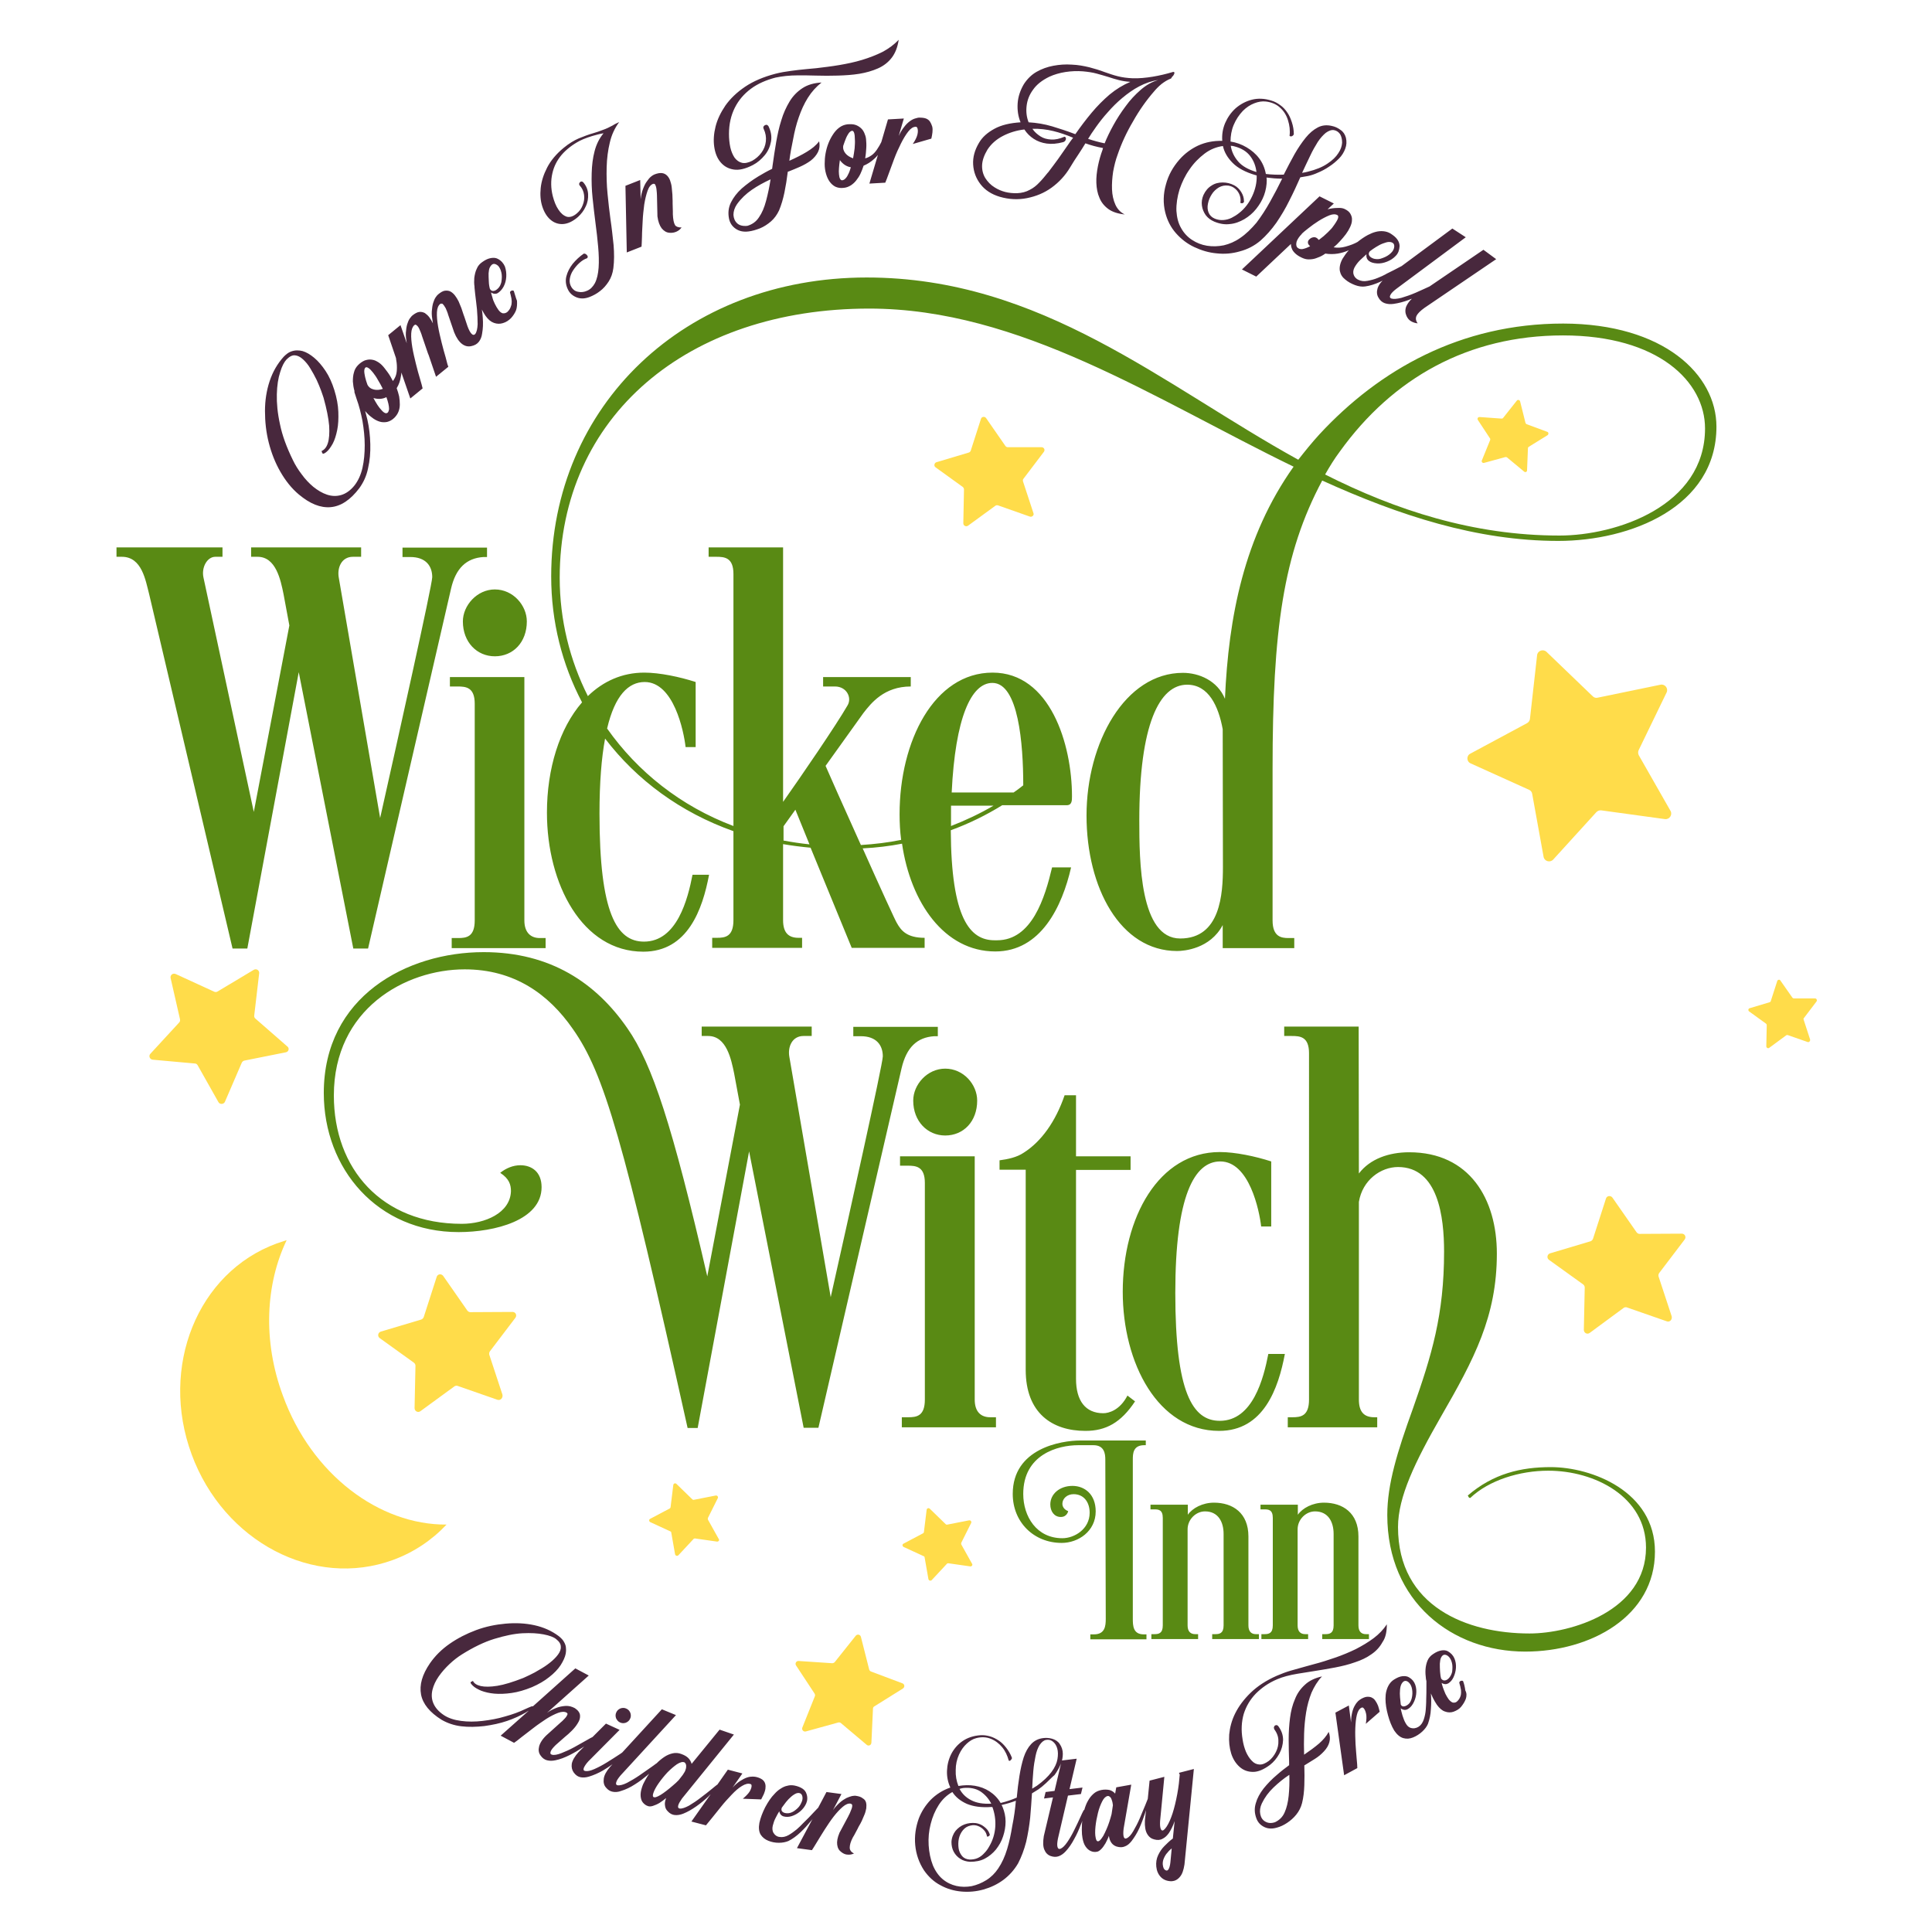
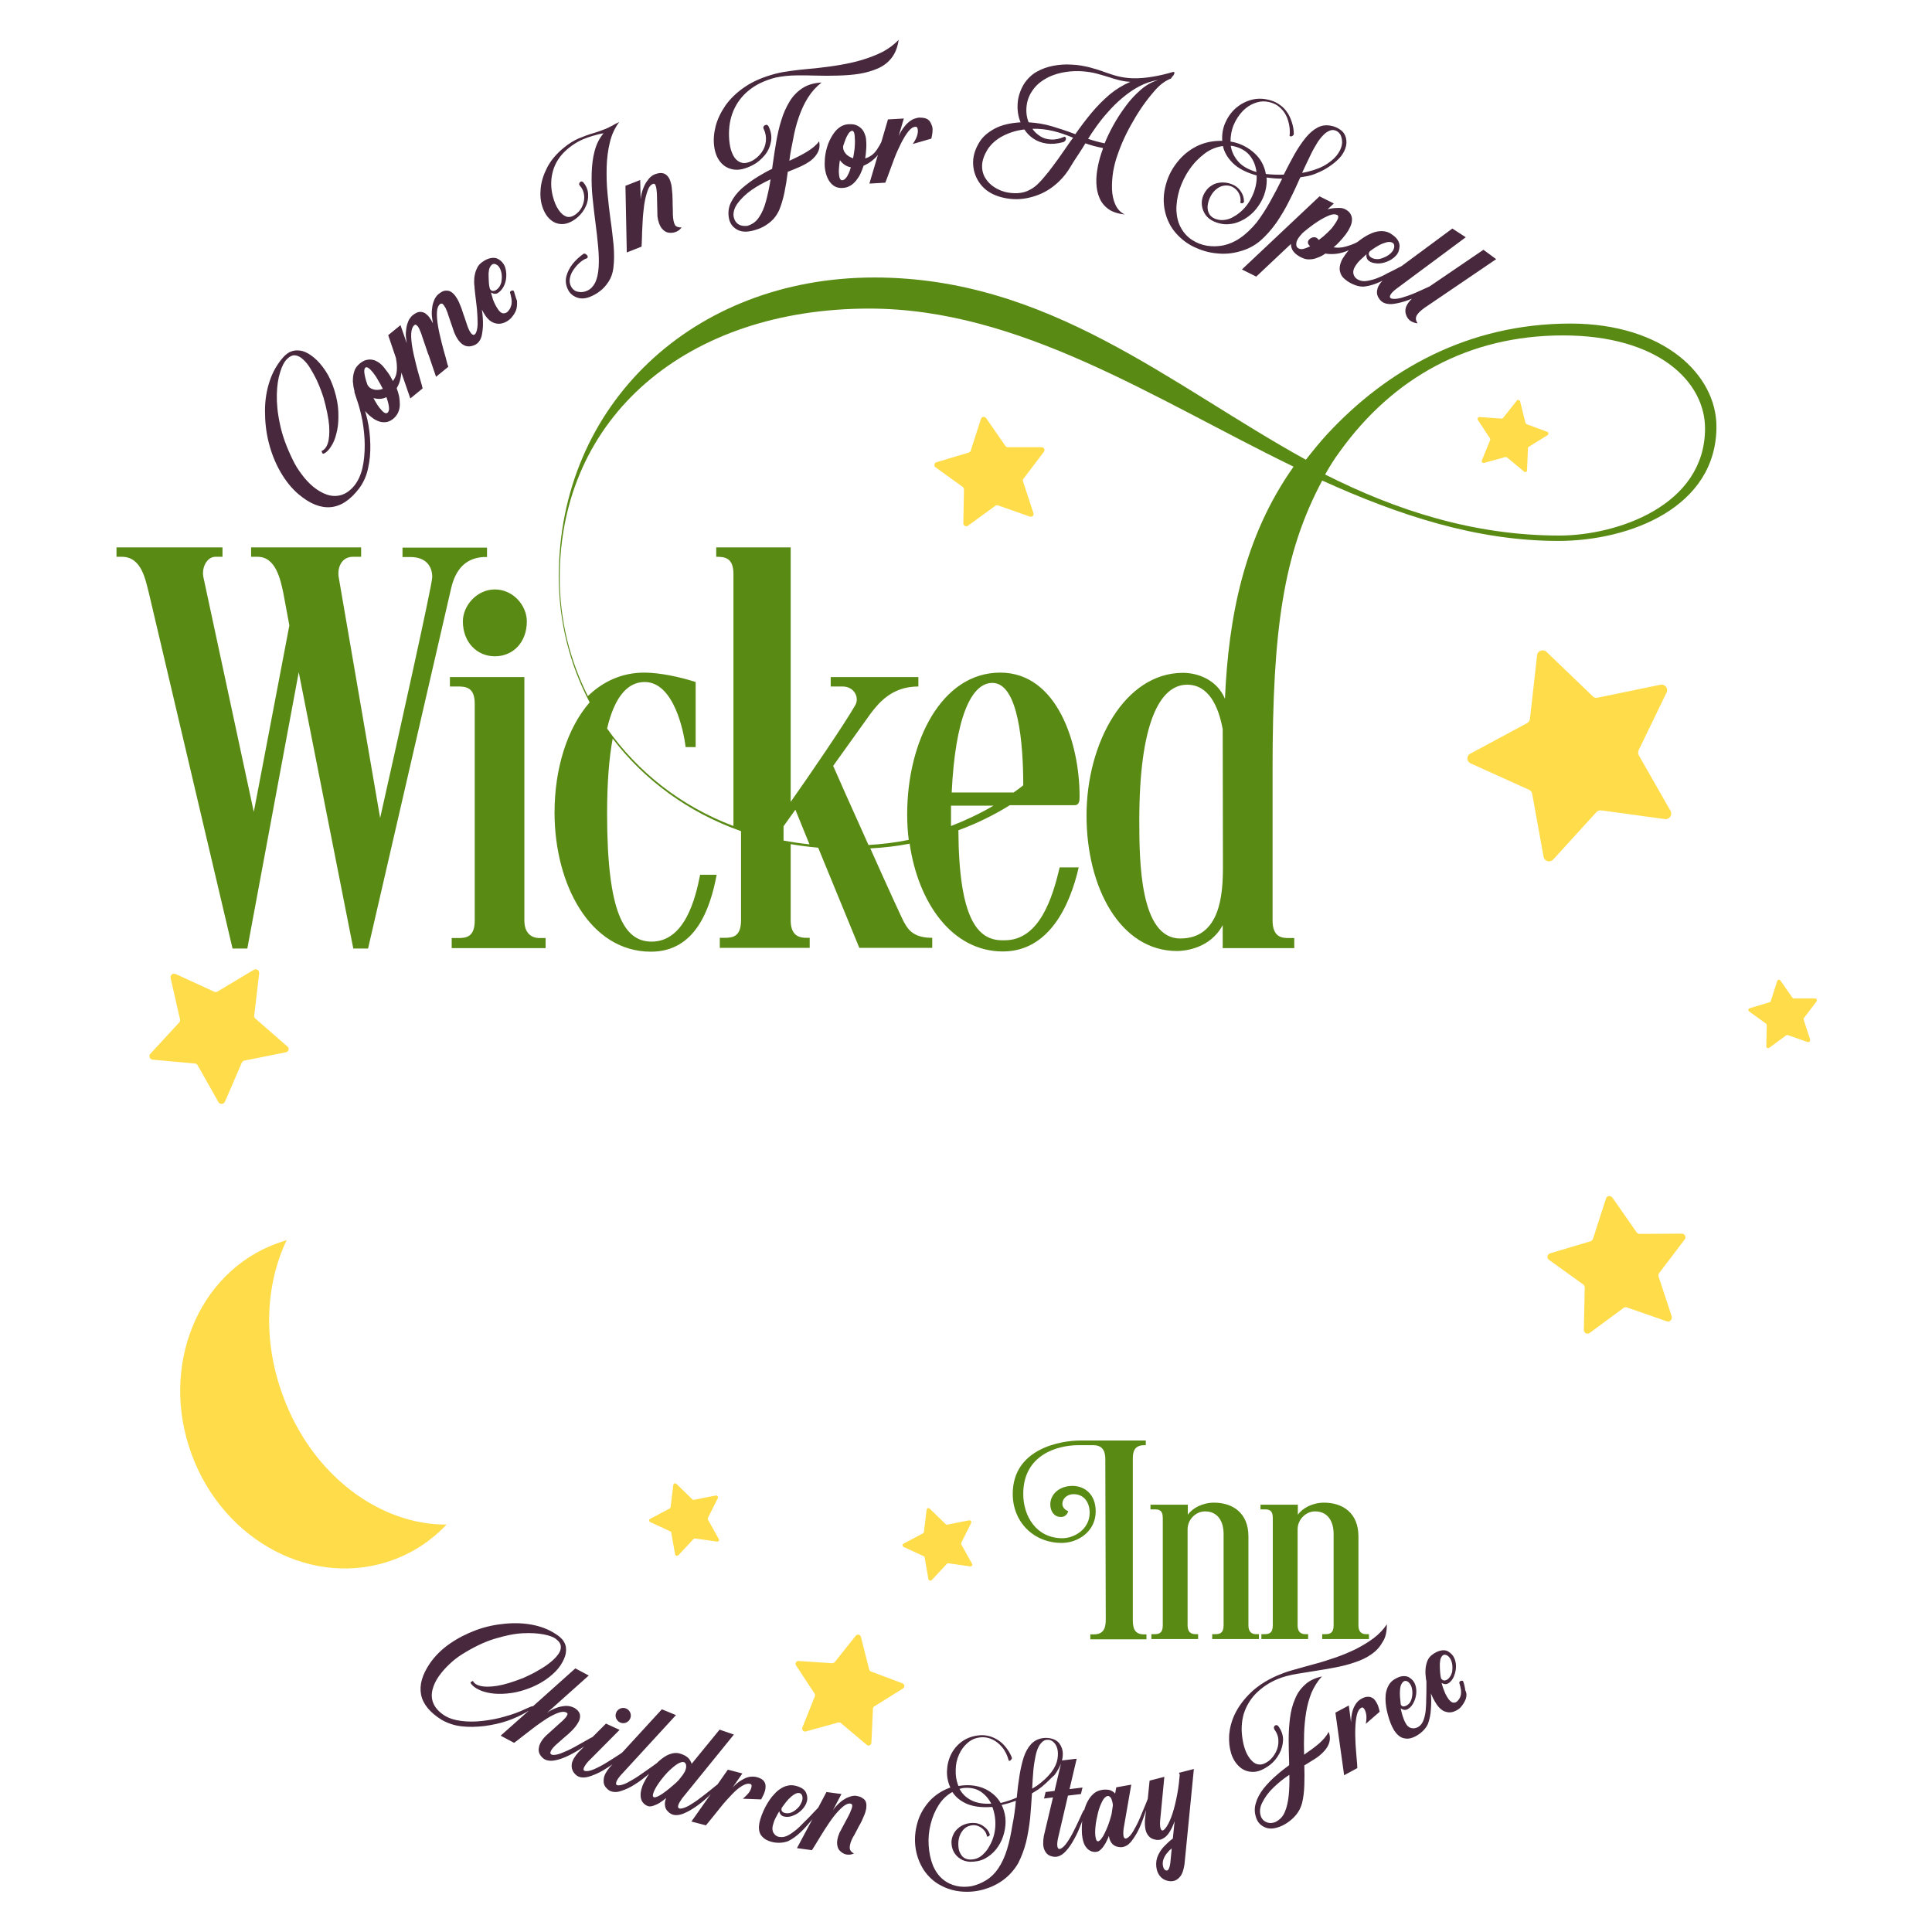
<svg xmlns="http://www.w3.org/2000/svg" version="1.1" id="Layer_1" x="0px" y="0px" viewBox="0 0 864 864" style="enable-background:new 0 0 864 864;" xml:space="preserve">
  <style type="text/css">
	.st0{fill:#598A14;}
	.st1{fill:#FFDC4A;}
	.st2{fill:#48283D;}
</style>
  <g>
-     <path class="st0" d="M201.7,263.3l-37.1,160.9H158l-24.4-123.6l-23,123.6H104L66.7,265.7c-1.6-6.1-3.2-16.7-12.2-16.7h-2.4v-4.2   h47.4v4.2h-3.2c-3.7,0-6.3,4.8-5.3,9.3l22.5,104.8l15.9-83.4l-2.6-14c-1.3-6.4-3.4-16.7-11.6-16.7h-2.9v-4.2h49.2v4.2h-3.7   c-5,0-7.1,4.8-6.3,9.3l18.5,107.5c7.9-35.2,23.3-104.3,23.3-107.7c0-5-2.9-9-9.8-9H180v-4.2h37.8v4.2h-1.6   C208.6,249.6,203.8,254.1,201.7,263.3z M234.5,411.6V302.8h-33.3v4.2h3.4c3.7,0,7.7,0.3,7.7,7.7v96.9c0,7.4-3.7,7.9-7.4,7.9h-2.9   v4.5H244v-4.5h-2.6C237.4,419.5,234.5,417.1,234.5,411.6z M207,277.9c0,9.3,6.3,15.6,14.3,15.6c8.2,0,14.3-6.3,14.3-15.6   c0-7.1-6.1-14.3-14.3-14.3C213.3,263.6,207,270.8,207,277.9z M767.6,190.8c0,36-38.6,51.1-70.7,51.1c-36.5,0-71.2-11.4-105.6-27   c-17.5,32.8-22.2,67-22.2,128.9v67.8c0,7.4,4,7.9,7.1,7.9h2.6v4.5h-32v-10.3c-5.6,10.6-17.2,11.6-20.4,11.6   c-25.4,0-40.5-28.3-40.5-60.6c0-32.6,17.2-63.8,43.1-63.8c7.1,0,15.4,3.4,18.8,11.6c1.6-36.5,8.5-72.5,30.7-103.8   c-62.2-30.2-122.3-70.7-189.8-70.7c-81.3,0-138.4,48.2-138.4,120.4c0,18.8,4.5,36.8,12.6,52.9c6.8-6.6,15.3-10.5,25.2-10.5   c6.9,0,15.9,1.9,23,4.2v29.1h-4.5c-0.8-7.1-5.3-29.1-18.3-29.1c-7.2,0-13.3,5.9-16.8,20.8c13.6,19.3,32.9,34.7,56.5,43.6V256.7   c0-7.4-4-7.7-7.7-7.7h-3.4v-4.2h33.3v113.8c8.2-11.6,23.8-34.4,28.8-43.1c2.1-3.4-0.3-8.5-5.6-8.5h-5.3v-4.2h39.2v4.2   c-11.9,0-17.7,7.4-21.2,11.9l-16.9,23.6c1,2.4,8.4,19,15.8,35.4c6.2-0.4,12.2-1.1,18-2.3c-0.5-3.8-0.7-7.6-0.7-11.5   c0-32.6,15.4-63.3,41.6-63.3c25.7,0,35.5,32,35.5,55.3c0,1.9,0,4-2.4,4h-28.8c-7.1,4.4-14.8,8.2-23,11.2   c0.2,39.6,8.6,49.2,19.6,49.2h1.1c15.6,0,21.4-19.1,24.6-32.6h8.5c-4,17.5-13.5,37.6-33.9,37.6c-22.8,0-37.9-21.9-41.7-48.2   c-5.7,1.1-11.5,1.8-17.6,2.1c7.5,16.8,14.9,33,15.3,33.4c1.9,3.4,4.5,6.6,12.4,6.6v4.5h-32.6l-18.4-44.8c-4.2-0.4-8.3-0.9-12.3-1.6   v34c0,5.6,2.4,7.9,6.9,7.9h1.6v4.5h-40.2v-4.5h2.1c3.7,0,7.4-0.5,7.4-7.9v-39.8c-23.7-8.4-43.3-22.9-57.4-41.4   c-1.6,8.6-2.5,19.6-2.5,33.6c0,44.5,7.7,57.2,19.9,57.2c14.8,0,19.6-19.1,21.7-29.9h7.4c-2.9,15.4-9.5,34.4-29.4,34.4   c-27.3,0-43.1-30.2-43.1-62.2c0-19.6,5.6-37.7,15.7-49.3c-8.9-16.9-13.8-36.1-13.8-56.3c0-76.5,59.8-133.7,141.1-133.7   c78.1,0,132.6,48.2,193,81.5c2.9-3.7,6.1-7.7,9.5-11.4c26.7-28.8,63-49.5,109-49.5C744,144.8,767.6,167.5,767.6,190.8z    M425.6,354.4h27.7c1.5-1,2.9-2.1,4.3-3.2c0-0.1,0-0.2,0-0.3c0-18-2.1-45.5-13.8-45.5C434.3,305.4,427.2,321,425.6,354.4z    M425.3,369.4c6.7-2.6,13-5.6,19-9.1h-19V369.4z M350.4,375.9c3.8,0.7,7.7,1.3,11.6,1.7l-6.3-15.5l-5.3,7.4L350.4,375.9   L350.4,375.9z M546.8,326.1c-1.9-10.3-6.3-19.9-15.9-19.9c-12.4,0-21.4,17.7-21.4,60.6c0,18.5,0.3,52.9,18.3,52.9   c18,0,19.1-19.9,19.1-32L546.8,326.1L546.8,326.1z M762.5,191.6c0-20.9-20.9-41.6-63.5-41.6c-42.4,0-76.2,19.1-99.8,51.9   c-2.4,3.2-4.5,6.6-6.6,10.3c31.5,15.9,66.2,27.3,104.8,27.3C722.8,239.5,762.5,226.3,762.5,191.6z" />
-     <path class="st0" d="M312,638.6h-4.5c-28.8-129.4-37.3-158.5-51.3-178.4c-10.8-15.6-26.2-26.7-48.4-26.7   c-26.5,0-58.5,17.7-58.5,56.4c0,32.8,21.4,57.4,57.2,57.4c10.3,0,21.7-4.8,22-14.6c0-2.9-0.8-5.6-4.8-8.2c2.6-2.1,5.8-3.4,9-3.4   c5,0,9.5,2.9,9.5,9.8c0,14.8-20.9,20.1-37.1,20.1c-36.3,0-60.3-28.3-60.3-62.2c0-43.1,37.1-63,71.5-63c29.9,0,50.3,13.8,64.3,34.1   c11.1,15.9,20.1,43.4,35.7,110.9l14.6-76.8l-2.6-14c-1.3-6.3-3.4-16.7-11.6-16.7h-2.9v-4.2h49.2v4.2h-3.7c-5,0-7.1,4.8-6.3,9.3   l18.5,107.5c7.9-35.2,23.3-104.3,23.3-107.7c0-5-2.9-9-9.8-9h-3.4v-4.2h37.8v4.2h-1.6c-7.7,0.5-12.4,5-14.6,14.3L366,638.5h-6.6   l-24.4-123.6L312,638.6z M435.9,517.1v108.8c0,5.6,2.9,7.9,6.9,7.9h2.6v4.5h-42.1v-4.5h2.9c3.7,0,7.4-0.5,7.4-7.9V529   c0-7.4-4-7.7-7.7-7.7h-3.4v-4.2H435.9z M422.7,477.9c8.2,0,14.3,7.1,14.3,14.3c0,9.3-6.1,15.6-14.3,15.6c-7.9,0-14.3-6.3-14.3-15.6   C408.4,485,414.7,477.9,422.7,477.9z M481.2,489.8v27.3h24.4v6.1h-24.4v93.4c0,9.8,4.2,15.4,12.2,15.4c2.4,0,7.4-1.3,10.8-7.9   l3.4,2.6c-6.3,9.5-13,13.2-22.2,13.2c-14.8,0-26.7-7.9-26.7-27.3v-89.5H447v-4.2c3.7-0.5,7.7-1.3,10.8-3.4c7.9-5,14.3-14,18.3-25.7   L481.2,489.8L481.2,489.8z M567.2,605.5h7.4c-2.9,15.4-9.5,34.4-29.4,34.4c-27.3,0-43.1-30.2-43.1-62.2c0-33.3,16.1-62.5,43.4-62.5   c6.9,0,15.9,1.9,23,4.2v29.1H564c-0.8-7.1-5.3-29.1-18.3-29.1c-11.6,0-20.1,15.4-20.1,58.8c0,44.5,7.7,57.2,19.9,57.2   C560.3,635.4,565.1,616.3,567.2,605.5z M607.7,524.8c5-6.6,13.5-9.5,22.5-9.5c27,0,39.2,20.9,39.2,45.3c0,28.1-10.1,47.1-25.1,73.1   c-11.4,19.9-19.1,35.7-19.1,49.2c0,35.7,31,47.6,58.8,47.6c18.5,0,52.1-10.1,52.1-38.4c0-22.8-23-34.4-43.7-34.4   c-12.7,0-26.5,4.2-34.9,12.2c-0.8,0-0.8-0.8-1.1-1.1c11.4-9.8,23.8-12.7,37.1-12.7c18.3,0,46.6,10.8,46.6,37.8   c0,28.8-28.6,44.7-58,44.7c-32.6,0-61.7-22.2-61.7-61.1c0-13.8,4.5-28.3,11.4-47.4c8.5-24.1,14-42.1,14-70.4   c0-15.4-2.6-37.8-20.6-37.8c-7.7,0-15.9,5.8-17.5,15.6v88.4c0,5.6,2.4,7.9,6.9,7.9h1.3v4.5h-40v-4.5h2.1c3.7,0,7.4-0.5,7.4-7.9V471   c0-7.4-4-7.7-7.7-7.7h-3.4v-4.2h33.3L607.7,524.8L607.7,524.8z" />
+     <path class="st0" d="M201.7,263.3l-37.1,160.9H158l-24.4-123.6l-23,123.6H104L66.7,265.7c-1.6-6.1-3.2-16.7-12.2-16.7h-2.4v-4.2   h47.4v4.2h-3.2c-3.7,0-6.3,4.8-5.3,9.3l22.5,104.8l15.9-83.4l-2.6-14c-1.3-6.4-3.4-16.7-11.6-16.7h-2.9v-4.2h49.2v4.2h-3.7   c-5,0-7.1,4.8-6.3,9.3l18.5,107.5c7.9-35.2,23.3-104.3,23.3-107.7c0-5-2.9-9-9.8-9H180v-4.2h37.8v4.2h-1.6   C208.6,249.6,203.8,254.1,201.7,263.3z M234.5,411.6V302.8h-33.3v4.2h3.4c3.7,0,7.7,0.3,7.7,7.7v96.9c0,7.4-3.7,7.9-7.4,7.9h-2.9   v4.5H244v-4.5h-2.6C237.4,419.5,234.5,417.1,234.5,411.6z M207,277.9c0,9.3,6.3,15.6,14.3,15.6c8.2,0,14.3-6.3,14.3-15.6   c0-7.1-6.1-14.3-14.3-14.3C213.3,263.6,207,270.8,207,277.9z M767.6,190.8c0,36-38.6,51.1-70.7,51.1c-36.5,0-71.2-11.4-105.6-27   c-17.5,32.8-22.2,67-22.2,128.9v67.8c0,7.4,4,7.9,7.1,7.9h2.6v4.5h-32v-10.3c-5.6,10.6-17.2,11.6-20.4,11.6   c-25.4,0-40.5-28.3-40.5-60.6c0-32.6,17.2-63.8,43.1-63.8c7.1,0,15.4,3.4,18.8,11.6c1.6-36.5,8.5-72.5,30.7-103.8   c-62.2-30.2-122.3-70.7-189.8-70.7c-81.3,0-138.4,48.2-138.4,120.4c0,18.8,4.5,36.8,12.6,52.9c6.8-6.6,15.3-10.5,25.2-10.5   c6.9,0,15.9,1.9,23,4.2v29.1h-4.5c-0.8-7.1-5.3-29.1-18.3-29.1c-7.2,0-13.3,5.9-16.8,20.8c13.6,19.3,32.9,34.7,56.5,43.6V256.7   c0-7.4-4-7.7-7.7-7.7v-4.2h33.3v113.8c8.2-11.6,23.8-34.4,28.8-43.1c2.1-3.4-0.3-8.5-5.6-8.5h-5.3v-4.2h39.2v4.2   c-11.9,0-17.7,7.4-21.2,11.9l-16.9,23.6c1,2.4,8.4,19,15.8,35.4c6.2-0.4,12.2-1.1,18-2.3c-0.5-3.8-0.7-7.6-0.7-11.5   c0-32.6,15.4-63.3,41.6-63.3c25.7,0,35.5,32,35.5,55.3c0,1.9,0,4-2.4,4h-28.8c-7.1,4.4-14.8,8.2-23,11.2   c0.2,39.6,8.6,49.2,19.6,49.2h1.1c15.6,0,21.4-19.1,24.6-32.6h8.5c-4,17.5-13.5,37.6-33.9,37.6c-22.8,0-37.9-21.9-41.7-48.2   c-5.7,1.1-11.5,1.8-17.6,2.1c7.5,16.8,14.9,33,15.3,33.4c1.9,3.4,4.5,6.6,12.4,6.6v4.5h-32.6l-18.4-44.8c-4.2-0.4-8.3-0.9-12.3-1.6   v34c0,5.6,2.4,7.9,6.9,7.9h1.6v4.5h-40.2v-4.5h2.1c3.7,0,7.4-0.5,7.4-7.9v-39.8c-23.7-8.4-43.3-22.9-57.4-41.4   c-1.6,8.6-2.5,19.6-2.5,33.6c0,44.5,7.7,57.2,19.9,57.2c14.8,0,19.6-19.1,21.7-29.9h7.4c-2.9,15.4-9.5,34.4-29.4,34.4   c-27.3,0-43.1-30.2-43.1-62.2c0-19.6,5.6-37.7,15.7-49.3c-8.9-16.9-13.8-36.1-13.8-56.3c0-76.5,59.8-133.7,141.1-133.7   c78.1,0,132.6,48.2,193,81.5c2.9-3.7,6.1-7.7,9.5-11.4c26.7-28.8,63-49.5,109-49.5C744,144.8,767.6,167.5,767.6,190.8z    M425.6,354.4h27.7c1.5-1,2.9-2.1,4.3-3.2c0-0.1,0-0.2,0-0.3c0-18-2.1-45.5-13.8-45.5C434.3,305.4,427.2,321,425.6,354.4z    M425.3,369.4c6.7-2.6,13-5.6,19-9.1h-19V369.4z M350.4,375.9c3.8,0.7,7.7,1.3,11.6,1.7l-6.3-15.5l-5.3,7.4L350.4,375.9   L350.4,375.9z M546.8,326.1c-1.9-10.3-6.3-19.9-15.9-19.9c-12.4,0-21.4,17.7-21.4,60.6c0,18.5,0.3,52.9,18.3,52.9   c18,0,19.1-19.9,19.1-32L546.8,326.1L546.8,326.1z M762.5,191.6c0-20.9-20.9-41.6-63.5-41.6c-42.4,0-76.2,19.1-99.8,51.9   c-2.4,3.2-4.5,6.6-6.6,10.3c31.5,15.9,66.2,27.3,104.8,27.3C722.8,239.5,762.5,226.3,762.5,191.6z" />
    <path class="st0" d="M494.3,652.7c0-2.5-0.4-6.4-5.3-6.4h-6.8c-9.2,0-24.6,4.2-24.6,21.8c0,10,5.9,19.8,17.5,19.8   c5.4,0,12.2-4.1,12.2-11.4c0-4.6-2.5-8.3-7.2-8.3c-2.9,0-5,2-5,4.3c0,1.3,0.8,2.6,2.6,3.3c0,0-0.5,2.6-3.3,2.6   c-3,0-4.7-2.6-4.7-5.6c0-4.7,4.2-8.3,9.9-8.3c5.5,0,10.4,3.8,10.4,11.4c0,8.9-7.8,14.1-15.2,14.1c-12.5,0-21.9-9.3-21.9-21.9   c0-20.4,21.7-23.9,30.2-23.9h29.3v2.1h-0.7c-5,0-5.1,3.8-5.1,6.4v71.2c0,3.1,0.1,7,4.9,7h1.2v2.2h-25.1v-2.2h1.6c5,0,5.3-3.8,5.3-7   L494.3,652.7L494.3,652.7z M531.2,672.9v4.5c2.1-3,6.6-5.4,11.7-5.4c8.4,0,15.4,4.6,15.4,15.1v39.8c0,2.8,1.4,3.9,3.3,3.9h1.4v2.2   h-20.9v-2.2h1.4c1.8,0,3.7-0.3,3.7-3.9v-40.9c0-5.5-2.5-10.1-8.3-10.1c-4.2,0-7.8,3.7-7.8,8v43c0,2.8,1.4,3.9,3.4,3.9h1.3v2.2   h-20.9v-2.2h1.4c1.8,0,3.7-0.3,3.7-3.9v-48.1c0-3.7-2-3.8-3.8-3.8h-1.7v-2.1L531.2,672.9L531.2,672.9z M580.4,672.9v4.5   c2.1-3,6.6-5.4,11.7-5.4c8.4,0,15.4,4.6,15.4,15.1v39.8c0,2.8,1.4,3.9,3.3,3.9h1.4v2.2h-20.9v-2.2h1.4c1.8,0,3.7-0.3,3.7-3.9v-40.9   c0-5.5-2.5-10.1-8.3-10.1c-4.2,0-7.8,3.7-7.8,8v43c0,2.8,1.4,3.9,3.4,3.9h1.3v2.2h-20.9v-2.2h1.4c1.8,0,3.7-0.3,3.7-3.9v-48.1   c0-3.7-2-3.8-3.8-3.8h-1.7v-2.1L580.4,672.9L580.4,672.9z" />
    <path class="st1" d="M199.7,681.8c-6.5,6.9-14.6,12.4-23.9,15.8c-35.4,13-75.7-8.1-90.1-47.2s2.6-81.3,38-94.3c1.5-0.5,3-1,4.5-1.5   c-9.4,19.6-10.8,45-1.7,69.5C139.3,659.4,169.6,682,199.7,681.8z" />
    <path class="st1" d="M744.5,366.3l-28.4-3.9c-0.8-0.1-1.6,0.2-2.2,0.8l-19.3,21.2c-1.4,1.5-3.9,0.8-4.3-1.2l-5.1-28.2   c-0.1-0.8-0.7-1.5-1.4-1.8l-26.1-11.8c-1.9-0.8-2-3.5-0.1-4.4l25.3-13.6c0.7-0.4,1.2-1.1,1.3-1.9l3.2-28.5c0.2-2,2.7-2.9,4.2-1.5   l20.7,19.9c0.6,0.6,1.4,0.8,2.2,0.6l28.1-5.8c2-0.4,3.6,1.7,2.7,3.5l-12.5,25.8c-0.3,0.7-0.3,1.6,0.1,2.3l14.2,24.9   C748,364.4,746.6,366.6,744.5,366.3z" />
    <path class="st1" d="M127.8,470.6l-18.5,3.7c-0.5,0.1-1,0.5-1.2,1l-7.5,17.4c-0.5,1.2-2.3,1.3-2.9,0.2l-9.3-16.5   c-0.3-0.5-0.7-0.8-1.3-0.8l-18.8-1.7c-1.3-0.1-2-1.7-1-2.7l12.8-13.9c0.4-0.4,0.5-0.9,0.4-1.5l-4.2-18.4c-0.3-1.3,1-2.4,2.3-1.8   l17.2,7.9c0.5,0.2,1,0.2,1.5-0.1l16.2-9.7c1.2-0.7,2.6,0.3,2.4,1.6l-2.2,18.8c-0.1,0.5,0.1,1.1,0.5,1.4l14.2,12.4   C129.6,468.7,129.1,470.4,127.8,470.6z" />
    <path class="st1" d="M808.4,466l-8.9-3.1c-0.3-0.1-0.5,0-0.7,0.1l-7.6,5.6c-0.5,0.4-1.3,0-1.3-0.7l0.2-9.4c0-0.3-0.1-0.5-0.3-0.7   l-7.6-5.5c-0.5-0.4-0.4-1.2,0.2-1.4l9-2.7c0.3-0.1,0.5-0.3,0.5-0.5l2.9-9c0.2-0.6,1.1-0.8,1.4-0.2l5.4,7.7c0.2,0.2,0.4,0.3,0.7,0.3   l9.4,0c0.7,0,1,0.8,0.7,1.3l-5.7,7.5c-0.2,0.2-0.2,0.5-0.1,0.7l2.9,8.9C809.6,465.6,809,466.2,808.4,466z" />
    <path class="st1" d="M460.5,231l-14.2-5c-0.4-0.1-0.8-0.1-1.2,0.2l-12.2,8.9c-0.9,0.6-2.1,0-2.1-1.1l0.3-15.1   c0-0.4-0.2-0.8-0.5-1.1l-12.2-8.8c-0.9-0.6-0.6-2,0.4-2.3l14.4-4.3c0.4-0.1,0.7-0.4,0.9-0.8l4.6-14.3c0.3-1,1.7-1.2,2.3-0.3   l8.6,12.4c0.2,0.3,0.6,0.6,1.1,0.6l15.1,0c1.1,0,1.7,1.2,1,2.1l-9.1,12c-0.3,0.3-0.3,0.8-0.2,1.2l4.7,14.3   C462.5,230.4,461.5,231.4,460.5,231z" />
    <path class="st1" d="M387.6,780.3l-11.5-9.7c-0.3-0.3-0.8-0.4-1.2-0.3l-14.5,4c-1,0.3-2-0.7-1.6-1.7l5.6-14   c0.2-0.4,0.1-0.8-0.1-1.2l-8.3-12.6c-0.6-0.9,0.1-2.1,1.2-2l15,1c0.4,0,0.8-0.2,1.1-0.5l9.4-11.8c0.7-0.8,2-0.6,2.3,0.5l3.7,14.6   c0.1,0.4,0.4,0.7,0.8,0.9l14.1,5.3c1,0.4,1.1,1.7,0.2,2.3l-12.8,8c-0.4,0.2-0.6,0.6-0.6,1l-0.7,15.1   C389.7,780.5,388.4,781,387.6,780.3z" />
    <path class="st1" d="M681.6,210.9l-7.6-6.3c-0.2-0.2-0.5-0.2-0.8-0.2l-9.5,2.6c-0.7,0.2-1.3-0.5-1-1.1l3.7-9.1   c0.1-0.3,0.1-0.6-0.1-0.8l-5.4-8.2c-0.4-0.6,0.1-1.4,0.8-1.3l9.8,0.7c0.3,0,0.6-0.1,0.7-0.3l6.1-7.7c0.4-0.6,1.3-0.4,1.5,0.3   l2.4,9.6c0.1,0.3,0.3,0.5,0.5,0.6l9.2,3.4c0.7,0.2,0.7,1.1,0.2,1.5l-8.4,5.2c-0.2,0.1-0.4,0.4-0.4,0.7l-0.4,9.9   C682.9,211,682.1,211.4,681.6,210.9z" />
    <path class="st1" d="M433.9,700.5l-9.8-1.4c-0.3,0-0.6,0.1-0.7,0.3l-6.7,7.2c-0.5,0.5-1.3,0.3-1.5-0.4l-1.7-9.7   c0-0.3-0.2-0.5-0.5-0.6l-8.9-4.1c-0.6-0.3-0.7-1.2,0-1.5l8.7-4.6c0.2-0.1,0.4-0.4,0.4-0.7l1.2-9.8c0.1-0.7,0.9-1,1.4-0.5l7.1,6.9   c0.2,0.2,0.5,0.3,0.8,0.2l9.7-1.9c0.7-0.1,1.2,0.6,0.9,1.2l-4.4,8.8c-0.1,0.3-0.1,0.5,0,0.8l4.8,8.6   C435.1,699.8,434.6,700.6,433.9,700.5z" />
    <path class="st1" d="M320.6,689.4l-9.8-1.4c-0.3,0-0.6,0.1-0.7,0.3l-6.7,7.2c-0.5,0.5-1.3,0.3-1.5-0.4l-1.7-9.7   c0-0.3-0.2-0.5-0.5-0.6l-8.9-4.1c-0.6-0.3-0.7-1.2,0-1.5l8.7-4.6c0.2-0.1,0.4-0.4,0.4-0.7l1.2-9.8c0.1-0.7,0.9-1,1.4-0.5l7.1,6.9   c0.2,0.2,0.5,0.3,0.8,0.2l9.7-1.9c0.7-0.1,1.2,0.6,0.9,1.2l-4.4,8.8c-0.1,0.3-0.1,0.5,0,0.8l4.8,8.6   C321.9,688.8,321.3,689.5,320.6,689.4z" />
    <path class="st1" d="M745.4,590.9l-17.8-6.2c-0.5-0.2-1.1-0.1-1.5,0.2l-15.2,11.2c-1.1,0.8-2.6,0-2.6-1.4l0.4-18.9   c0-0.5-0.2-1-0.7-1.4l-15.3-11c-1.1-0.8-0.8-2.5,0.5-2.9l18.1-5.4c0.5-0.2,0.9-0.6,1.1-1.1l5.8-18c0.4-1.3,2.1-1.5,2.9-0.4   l10.8,15.5c0.3,0.4,0.8,0.7,1.3,0.7l18.9-0.1c1.4,0,2.1,1.5,1.3,2.6l-11.4,15c-0.3,0.4-0.4,1-0.3,1.5l5.9,17.9   C747.9,590.2,746.7,591.4,745.4,590.9z" />
-     <path class="st1" d="M222.5,626l-17.8-6.2c-0.5-0.2-1.1-0.1-1.5,0.2L188,631.1c-1.1,0.8-2.6,0-2.6-1.4l0.4-18.9   c0-0.5-0.2-1-0.7-1.4l-15.3-11c-1.1-0.8-0.8-2.5,0.5-2.9l18.1-5.4c0.5-0.2,0.9-0.6,1.1-1.1l5.8-18c0.4-1.3,2.1-1.5,2.9-0.4   l10.8,15.5c0.3,0.4,0.8,0.7,1.3,0.7l18.9-0.1c1.4,0,2.1,1.5,1.3,2.6l-11.4,15c-0.3,0.4-0.4,1-0.3,1.5l5.9,17.9   C225,625.2,223.8,626.4,222.5,626z" />
    <path class="st2" d="M229.8,130.2c-0.1-0.2-0.3-0.3-0.6-0.3c-0.3,0-0.6,0.1-0.8,0.3c-0.2,0.2-0.4,0.4-0.3,0.6   c0,0.2,0.1,0.5,0.2,0.8c0.1,0.6,0.3,1.2,0.4,1.8c0.1,0.7,0.2,1.4,0.1,2.1c0,0.6-0.2,1.3-0.5,2c-0.3,0.8-0.8,1.4-1.4,2   c-0.6,0.5-1.3,0.7-2.1,0.6c-0.7-0.2-1.3-0.7-1.9-1.5c-0.6-0.8-1.1-1.7-1.6-2.7c-0.5-1-0.9-2-1.1-2.9c-0.3-0.9-0.5-1.7-0.6-2.2   c1.1,0.7,2.2,0.8,3.1,0.2s1.8-1.5,2.5-2.8c0.7-1.3,1.1-2.8,1.2-4.4c0.1-1.6-0.1-3.1-0.6-4.6c-0.6-1.4-1.6-2.6-3.1-3.4   c-0.9-0.5-1.9-0.6-3.1-0.4c-1.2,0.2-2.4,0.7-3.8,1.7c-1.2,0.8-2.1,1.8-2.6,3.1c-0.6,1.2-0.9,2.6-1.1,4.1c-0.1,1.3-0.1,2.6,0.1,3.9   c0,0.1,0,0.2,0,0.4c0.1,0.8,0.2,1.8,0.3,2.9c0.3,2.1,0.5,4.4,0.8,6.8c0.2,2.5,0.3,4.7,0.3,6.7c-0.1,2-0.4,3.5-1.1,4.4   c-0.5,0.5-1,0.5-1.6-0.1c-0.6-0.6-1.2-1.7-1.8-3.3l-1.5-4.5c-0.1-0.3-0.3-0.7-0.4-1.1c-0.3-0.8-0.6-1.7-0.9-2.7   c-0.4-1-0.8-2-1.2-2.9c-0.5-1-1-1.8-1.6-2.6c-0.6-0.8-1.3-1.4-2-1.8c-0.7-0.4-1.6-0.5-2.5-0.4c-0.9,0.1-1.9,0.7-3,1.6   c-0.4,0.3-0.8,0.8-1.2,1.4c-0.4,0.6-0.8,1.5-1.1,2.5c-0.3,1-0.5,2.3-0.6,3.7c-0.1,1.4,0.1,3,0.4,4.8c0,0.2,0.1,0.4,0.1,0.6   c-0.5-1-1-1.9-1.6-2.7c-0.6-0.8-1.3-1.4-2-1.9c-0.8-0.4-1.6-0.6-2.5-0.5c-0.9,0.1-2,0.7-3.1,1.6c-0.4,0.3-0.7,0.8-1.2,1.4   c-0.4,0.6-0.8,1.5-1.1,2.5c-0.3,1-0.5,2.3-0.6,3.7c-0.1,1.4,0.1,3,0.4,4.8l-2.8-8.1l-5.5,4.5l3.5,10.3c0,0.1,0,0.1,0,0.2   c0.2,1.1,0.4,2.4,0.4,3.9c0,1.3-0.1,2.4-0.4,3.4c-0.3,1-0.8,1.9-1.4,2.7c-0.7-1.4-1.5-2.8-2.4-4c-0.9-1.2-1.7-2.3-2.5-3.1   c-0.7-0.7-1.5-1.3-2.3-1.7c-0.8-0.5-1.7-0.7-2.6-0.8c-0.9-0.1-1.9,0.1-2.8,0.4c-0.9,0.4-1.9,1-2.9,2c-0.9,0.9-1.6,2-1.9,3.3   c-0.4,1.3-0.5,2.6-0.5,4.1c0.1,1.4,0.3,2.8,0.7,4.2c0,0.1,0,0.3,0,0.5c0,0,0,0,0,0.1c0.3,0.9,0.6,1.9,1,3.1c1.1,3,1.9,6.2,2.6,9.8   c0.6,3.6,1,7.2,1,10.8c0,3.6-0.3,7-1,10.1c-0.7,3.1-1.9,5.7-3.5,7.8c-1.9,2.4-4,3.8-6.1,4.4c-2.1,0.6-4.2,0.5-6.3-0.2   c-2.1-0.7-4.1-1.9-6.1-3.5c-1.9-1.6-3.7-3.5-5.2-5.6c-1.6-2.1-2.9-4.2-3.9-6.3c-2.8-5.7-4.8-11.1-5.8-16.1c-1.1-5-1.5-9.4-1.4-13.4   c0.1-3.9,0.6-7.2,1.5-9.9c0.8-2.7,1.8-4.5,2.8-5.6c1.3-1.3,2.5-2,3.8-1.9c1.2,0.1,2.4,0.7,3.6,1.8c1.2,1.1,2.3,2.4,3.3,4.1   c1,1.6,1.9,3.3,2.8,5.1c0.8,1.8,1.5,3.4,2,4.8c0.5,1.5,0.9,2.5,1.1,3.2c1.4,5,2.2,9.1,2.5,12.5c0.2,3.3,0,6-0.6,7.8   c-0.6,1.9-1.6,3-2.8,3.5c0.1,0.4,0.2,0.7,0.3,0.9c0.1,0.2,0.3,0.3,0.6,0.3c0.3-0.1,0.7-0.3,1.3-0.8c1-0.8,1.9-2.1,2.8-3.7   c0.9-1.7,1.5-3.7,2-6.1c0.5-2.4,0.6-5.1,0.5-8.1c-0.1-3-0.7-6.3-1.8-9.8c-1-3.2-2.3-6.1-3.9-8.5c-1.6-2.4-3.3-4.4-5.1-5.9   c-1.8-1.5-3.5-2.5-5.2-3c-0.7-0.2-1.6-0.3-2.5-0.3c-0.9,0-1.9,0.2-2.9,0.6c-1,0.4-2,1.2-3,2.2c-2.8,3.1-4.9,6.7-6.3,10.9   c-1.4,4.2-2.1,8.7-2.1,13.4c0,4.7,0.5,9.5,1.7,14.2c1.2,4.7,2.9,9,5.2,13c2.3,4,5,7.4,8.2,10.1c5,4.2,9.7,6.1,14.3,5.7   c4.5-0.4,8.8-3.2,12.8-8.5c1.8-2.5,3.2-5.4,3.9-8.9c0.8-3.4,1.1-7.1,1-10.8c-0.1-3.8-0.5-7.4-1.3-10.9c-0.3-1.4-0.7-2.6-1-3.9   c0.9,1.1,1.8,2,2.9,2.8c1.1,0.9,2.2,1.5,3.4,1.9c1.2,0.4,2.3,0.4,3.5,0.2c1.2-0.3,2.3-0.9,3.3-1.9c0.8-0.8,1.4-1.7,1.8-2.7   c0.4-1,0.6-2.1,0.6-3.2c0-1.2-0.1-2.3-0.3-3.6c-0.3-1.2-0.6-2.4-1.1-3.7c1-1.6,1.6-3.4,1.9-5.3c0.1-0.6,0.2-1.2,0.2-1.7l4,11.6   l5.5-4.5c-0.2-0.9-0.6-2.4-1.2-4.4c-0.6-1.9-1.2-4.2-1.8-6.6c-0.6-2.5-1.2-4.9-1.6-7.3c-0.4-2.4-0.6-4.5-0.5-6.3   c0.1-1.8,0.6-3,1.4-3.7c0.1-0.1,0.3-0.1,0.4-0.2c0.1,0,0.3,0,0.4,0.1c0.6,0.4,1.1,1,1.5,2c0.4,1,0.8,1.8,1,2.5c0,0.1,0,0.1,0,0.1   l2.8,8.2c0.1,0.3,0.2,0.5,0.3,0.7l3.3,9.7l5.4-4.4l0.1-0.1l-0.4-1.1c-0.2-0.9-0.5-1.9-0.8-3.1c-0.6-2-1.2-4.2-1.8-6.6   c-0.6-2.5-1.2-4.9-1.6-7.3c-0.4-2.4-0.6-4.5-0.5-6.3c0.1-1.8,0.6-3,1.5-3.7c0.1-0.1,0.2-0.1,0.4-0.1c0.1,0,0.3,0,0.5,0   c0.5,0.4,1,1.1,1.5,2c0.4,1,0.8,1.8,1,2.5c0,0,0,0.1,0,0.1l2.8,8.2c1,2.5,2.2,4.2,3.5,5.2c1.3,1,2.7,1.3,4.1,1   c1.5-0.3,2.6-0.9,3.4-1.9c0.8-1,1.3-2.2,1.5-3.7c0.4-2.2,0.5-4.5,0.3-7.1c-0.1-1.3-0.2-2.5-0.4-3.7c0.5,1.1,1.1,2,1.6,2.8   c1.2,1.7,2.4,2.7,3.8,3.2c1.4,0.5,2.7,0.5,4,0.1c1.4-0.4,2.6-1.2,3.6-2.2c1-1.1,1.8-2.3,2.3-3.6c0.4-1.2,0.5-2.6,0.4-4.2   C230.6,133.1,230.3,131.6,229.8,130.2z M164.3,172c-0.4-1.2-0.8-2.3-1-3.3c-0.2-1-0.4-1.9-0.4-2.7c0-0.8,0.2-1.3,0.5-1.6   c0.3-0.3,0.8-0.2,1.4,0.2c0.6,0.4,1.3,1.1,2,2c0.7,0.9,1.5,2,2.2,3.3c0.8,1.3,1.5,2.6,2.2,4c-1.4,0.5-2.8,0.6-4,0.3   C165.9,173.9,164.9,173.2,164.3,172z M173.4,184.5c-0.3,0.3-0.8,0.4-1.2,0.2c-0.5-0.2-1-0.6-1.6-1.3c-0.6-0.6-1.2-1.4-1.8-2.3   c-0.6-0.9-1.2-2-1.8-3.1c2.1,0.6,4.1,0.5,5.8-0.4c0.4,1.1,0.7,2.1,0.9,3c0.2,0.9,0.3,1.7,0.3,2.4   C173.9,183.6,173.7,184.2,173.4,184.5z M219.1,129.2c-0.1-0.3-0.2-0.7-0.3-1.3c-0.1-0.6-0.2-1.3-0.2-2c-0.1-1.4-0.1-2.6-0.1-3.7   c0.1-1.1,0.2-2,0.6-2.7c0.5-0.9,1-1.4,1.7-1.5c0.7,0,1.3,0.3,2,0.9c0.6,0.7,1.1,1.6,1.4,2.9c0.3,1.2,0.3,2.7,0,4.4   c-0.3,1.1-0.7,2-1.4,2.7c-0.7,0.7-1.3,1.1-2,1.2C220,130.2,219.5,129.9,219.1,129.2z M271.3,74.8c-0.1,3.9,0,7.9,0.4,11.9   c0.4,4,0.8,7.7,1.3,11.3c0.6,4,1,7.9,1.4,11.6c0.3,3.7,0.3,7.1-0.1,10.3c-0.3,2.3-1,4.3-2.1,6s-2.4,3.2-3.9,4.3   c-1.5,1.2-3.1,2-4.6,2.6c-2.1,0.8-4,0.9-5.8,0.2c-1.8-0.7-3.2-1.9-4-3.7c-0.9-1.9-1.1-3.9-0.6-5.8c0.5-1.9,1.4-3.7,2.8-5.5   c1.4-1.7,3.1-3.3,5-4.6c0.4,0,0.7,0.1,1,0.3c0.3,0.3,0.6,0.6,0.7,0.9c0.1,0.4,0,0.6-0.3,0.9c-1.2,0.4-2.3,1.1-3.4,2.1   c-1.1,1-2,2.1-2.8,3.3c-0.8,1.2-1.3,2.5-1.5,3.9c-0.2,1.3,0.1,2.6,0.8,3.7c0.7,1.1,1.7,1.8,3,2c1.3,0.3,2.7,0.1,4-0.5   c1.4-0.6,2.5-1.7,3.4-3.3c1-1.9,1.5-4.3,1.7-7c0.2-2.8,0.1-5.9-0.2-9.3c-0.3-3.4-0.7-7-1.2-10.7c-0.5-3.7-0.9-7.5-1.3-11.2   c-0.4-3.8-0.5-7.4-0.4-11c0.1-3.6,0.5-6.9,1.3-9.9c0.8-3.1,2.1-5.7,4-8c-0.6,0.1-1.1,0.2-1.6,0.3c-0.5,0.1-0.9,0.2-1.2,0.3   c-3.1,0.8-5.7,1.7-7.9,2.8c-3.2,1.7-5.9,3.8-8,6.2c-2.1,2.5-3.5,5.2-4.2,8.4c-0.7,3.1-0.7,6.5,0.2,10.1c0.6,2.3,1.4,4.4,2.5,6   c1.1,1.7,2.3,2.7,3.7,3.2c1.4,0.4,3-0.1,4.6-1.5c1.2-1,2.1-2.3,2.6-3.7c0.6-1.5,0.8-3,0.6-4.5c-0.2-1.6-0.8-3-2-4.3   c-0.2-0.3-0.3-0.7-0.1-1c0.1-0.3,0.4-0.6,0.7-0.7c0.3-0.1,0.7,0,1,0.3c1.4,1.6,2.1,3.4,2.2,5.3c0.1,1.9-0.2,3.8-1.1,5.6   c-0.8,1.8-2,3.3-3.4,4.6c-2.4,2.1-4.7,3.1-6.8,3.2c-2.1,0.1-4-0.6-5.6-2c-1.6-1.4-2.8-3.4-3.6-5.9c-0.8-2.5-1-5.2-0.7-8.2   c0.3-3,1.3-6.1,2.9-9.2c1.6-3.1,4.1-6.1,7.4-8.8c2.3-1.9,4.6-3.3,6.7-4.2c2.2-0.9,4.3-1.7,6.4-2.3c1.4-0.4,2.9-0.9,4.4-1.5   c1.5-0.5,2.9-1.2,4.4-2c0.9-0.6,1.8-1,2.9-1.5c-2,2.7-3.4,5.7-4.2,9.2C271.9,67.1,271.4,70.8,271.3,74.8z M304.8,101.7   c-0.6,0.9-1.4,1.5-2.3,1.9s-1.9,0.6-3.1,0.5c-1.4-0.1-2.5-0.8-3.5-2c-0.9-1.2-1.6-3-1.9-5.4l0,0l0,0l0-0.1l0,0l0,0l0,0l0,0l0,0l0,0   l0,0l0,0l0,0l0-0.1l0,0l0,0l0-0.2l-0.2-8.7c0,0,0-0.1,0-0.1c0-0.8-0.1-1.7-0.2-2.7c-0.1-1.1-0.4-1.9-0.7-2.4   c-0.1-0.1-0.3-0.2-0.4-0.2c-0.2,0-0.3,0-0.4,0c-1.1,0.4-1.9,1.4-2.5,3.1c-0.6,1.7-1.1,3.7-1.5,6.2c-0.3,2.4-0.6,4.9-0.7,7.4   c-0.1,2.5-0.3,4.8-0.3,6.9c-0.1,2.1-0.1,3.6-0.2,4.5l-6.6,2.6l-0.6-29.8l6.6-2.6l0.2,8.6c0.2-1.8,0.6-3.4,1.1-4.7   c0.5-1.3,1-2.4,1.7-3.3c0.6-0.9,1.2-1.6,1.8-2.1c0.6-0.5,1.1-0.8,1.6-1c1.3-0.5,2.4-0.7,3.3-0.6c0.9,0.1,1.7,0.5,2.3,1.1   c0.6,0.6,1.1,1.4,1.4,2.3c0.3,0.9,0.6,1.9,0.7,3c0.1,1.1,0.2,2.1,0.3,3.2c0,1.1,0.1,2,0.1,2.8c0,0.4,0,0.8,0,1.2l0.1,3.5l0,1.3   c0.1,2.3,0.4,3.9,1,4.9C302.3,101.3,303.3,101.8,304.8,101.7z M328,75.8c-2.4-0.4-4.3-1.5-5.8-3.3c-1.5-1.8-2.4-4.1-2.8-6.9   c-0.4-2.8-0.2-5.8,0.6-9c0.8-3.2,2.3-6.3,4.4-9.4c2.2-3.1,5.1-5.9,8.8-8.4c3.7-2.5,8.2-4.4,13.5-5.8c2.3-0.6,4.7-1,7-1.3   c2.3-0.3,4.6-0.6,7-0.8c1.4-0.1,2.9-0.3,4.3-0.4c3.3-0.4,6.8-0.8,10.3-1.4c3.5-0.6,6.9-1.3,10.2-2.3c3.3-1,6.4-2.2,9.2-3.6   c2.8-1.5,5.2-3.3,7.2-5.4c-0.5,3.3-1.5,5.9-3.1,8c-1.6,2.1-3.7,3.7-6.2,4.8c-2.5,1.1-5.3,1.9-8.3,2.4c-3.1,0.5-6.3,0.7-9.6,0.8   c-3.3,0.1-6.6,0.1-9.9,0c-2.8-0.1-5.5-0.1-8-0.1c-3.8,0-7.1,0.4-10,1c-4.2,1.1-7.9,2.7-11,5c-3.1,2.3-5.5,5.1-7.2,8.5   c-1.7,3.4-2.6,7.3-2.6,11.7c0,2.1,0.2,4.1,0.6,6c0.4,1.8,1.1,3.4,1.9,4.6c0.9,1.2,2,2,3.3,2.3c1.3,0.3,2.8,0,4.6-0.9   c1.6-0.9,3-2.1,4.1-3.6c1.1-1.5,1.8-3.2,2-5.1c0.2-1.9-0.1-3.7-1-5.6c-0.2-0.5-0.2-0.9,0.1-1.2c0.2-0.3,0.6-0.5,1-0.6   c0.4,0,0.8,0.2,1.1,0.7c1.1,2.3,1.5,4.5,1.1,6.8c-0.4,2.2-1.3,4.3-2.8,6.1c-1.5,1.8-3.2,3.3-5.3,4.4   C333.2,75.6,330.4,76.2,328,75.8z M357.2,52.5c1.1-3.2,2.4-6.1,4.1-8.8s3.7-4.9,6.1-6.8c-3.4,0.2-6.2,1-8.5,2.5   c-2.3,1.5-4.3,3.5-5.8,6c-1.5,2.5-2.8,5.3-3.7,8.4c-1,3.1-1.7,6.4-2.3,9.8c-0.6,3.4-1.1,6.9-1.6,10.4c-0.1,0.5-0.1,1-0.2,1.5   c-2.1,1-4.2,2.2-6.2,3.4c-2.8,1.7-5.2,3.5-7.4,5.4c-2.1,1.9-3.7,4-4.8,6.2c-1.1,2.2-1.4,4.6-0.9,7.2c0.4,2,1.4,3.5,3,4.6   c1.6,1.1,3.5,1.5,5.8,1.2c1.6-0.2,3.3-0.7,5.1-1.4c1.7-0.7,3.4-1.8,4.9-3.1c1.5-1.3,2.7-3,3.6-4.9c1-2.4,1.8-5.1,2.4-8   c0.6-2.9,1.1-6,1.5-9.3c0.2-0.1,0.4-0.1,0.6-0.2c1.7-0.7,3.3-1.3,4.8-2c1.8-0.8,3.4-1.7,4.9-2.8c1.4-1.1,2.5-2.4,3.2-3.8   c0.7-1.4,0.9-3,0.5-4.8c-1.3,1.8-3.2,3.3-5.5,4.7c-2.3,1.4-4.9,2.7-7.8,4c0.4-3.2,1-6.4,1.7-9.7C355.3,58.9,356.1,55.6,357.2,52.5z    M342.6,89.8c-0.8,3-1.8,5.4-3.2,7.4c-1.3,2-3.1,3.2-5.2,3.8c-2,0.2-3.5-0.2-4.5-1.1c-1.1-1-1.6-2.3-1.7-3.8c0-1.6,0.5-3.2,1.6-4.8   c1.8-2.5,4-4.6,6.6-6.4c2.6-1.8,5.4-3.3,8.4-4.7C344.1,83.5,343.4,86.8,342.6,89.8z M415.9,54.4c-0.4-0.6-1-1.1-1.8-1.4   c-0.8-0.3-1.8-0.4-3.1-0.4c-0.5,0-1,0.2-1.8,0.4c-0.7,0.2-1.5,0.6-2.3,1.2c-0.8,0.6-1.7,1.4-2.5,2.5c-0.9,1.1-1.7,2.4-2.5,4.1   l2.3-7.8l-7.1,0.4l-2.9,9.9c0,0.1-0.1,0.2-0.1,0.3c-0.5,1-1.1,2.1-2,3.4c-0.7,1-1.5,1.9-2.4,2.5c-0.9,0.6-1.8,1.1-2.8,1.3   c0.3-1.6,0.4-3.1,0.5-4.6c0.1-1.5,0-2.8-0.1-4c-0.1-1-0.4-1.9-0.8-2.8c-0.4-0.9-0.9-1.6-1.6-2.2c-0.7-0.6-1.5-1.1-2.5-1.4   c-1-0.3-2.1-0.3-3.5-0.2c-1.3,0.2-2.4,0.6-3.5,1.4c-1.1,0.8-2,1.8-2.8,3c-0.8,1.2-1.5,2.5-2.1,4c-0.6,1.5-1,3-1.3,4.6   c-0.3,1.6-0.4,3.2-0.4,4.7c0,1.6,0.2,3,0.6,4.4c0.4,1.4,0.9,2.5,1.6,3.5c0.7,1,1.6,1.8,2.6,2.3c1.1,0.5,2.3,0.7,3.8,0.5   c1.1-0.1,2.1-0.5,3.1-1.1c0.9-0.6,1.7-1.3,2.4-2.2c0.7-0.9,1.4-1.9,1.9-3c0.5-1.1,1-2.3,1.4-3.6c1.7-0.7,3.3-1.7,4.8-3.1   c0.6-0.5,1.1-1.1,1.6-1.7l-3.8,12.8l7.1-0.4c0.4-0.9,0.9-2.3,1.6-4.2c0.7-1.9,1.5-4.1,2.4-6.5c0.9-2.4,1.9-4.6,3-6.8   c1.1-2.2,2.2-4,3.3-5.4c1.1-1.4,2.2-2.1,3.3-2.1c0.2,0,0.3,0,0.4,0.1c0.1,0.1,0.2,0.2,0.3,0.3c0.3,0.7,0.4,1.7,0.1,3   c-0.3,1.3-1,2.7-2.1,4.3l8.3-2.4c0.2-0.9,0.4-1.8,0.5-2.8c0.1-0.9,0.1-1.8-0.1-2.6C416.6,55.7,416.3,55,415.9,54.4z M379.5,77.6   c-0.4,0.9-0.8,1.6-1.3,2.1c-0.4,0.5-0.9,0.8-1.4,0.9c-0.5,0.1-0.8-0.1-1.1-0.6c-0.3-0.5-0.4-1.1-0.5-2c-0.1-0.9-0.1-1.8,0-2.9   c0.1-1.1,0.2-2.3,0.4-3.5c1.3,1.8,3,2.9,4.9,3.2C380.2,75.8,379.9,76.8,379.5,77.6z M382.2,66.3c-0.2,1.5-0.4,3-0.7,4.5   c-1.4-0.5-2.6-1.2-3.4-2.2c-0.8-1-1.2-2.1-1-3.4c0.4-1.2,0.8-2.3,1.2-3.3s0.9-1.8,1.3-2.4c0.5-0.6,0.9-0.9,1.4-1   c0.4-0.1,0.8,0.3,1,1c0.2,0.7,0.3,1.6,0.3,2.8C382.4,63.5,382.3,64.8,382.2,66.3z M524.7,33.8c0.3-0.4,0.5-0.9,0.5-1.2   c0-0.4-0.2-0.5-0.7-0.4c-3,0.9-6,1.6-9,2.1c-3.1,0.5-6.1,0.8-9,0.7c-2.4-0.1-4.6-0.4-6.6-0.9c-2-0.5-4-1.2-6-1.9   c-2.1-0.8-4.4-1.5-6.7-2.1c-2.5-0.6-5.1-1.1-7.9-1.2c-2.8-0.2-5.5,0-8.2,0.5c-2.7,0.5-5.2,1.4-7.5,2.7c-2.3,1.3-4.2,3.2-5.7,5.5   c-1.6,2.7-2.6,5.6-2.8,8.6c-0.2,3,0.2,5.8,1.3,8.5c-4.7,0.3-8.6,1.2-11.7,2.9c-3.1,1.7-5.4,3.7-6.9,6.3c-1.9,3.2-2.8,6.4-2.6,9.7   c0.2,3.3,1.3,6.2,3.3,8.8c2,2.6,4.9,4.5,8.6,5.6c4.1,1.2,8.2,1.4,12.2,0.6c4-0.8,7.7-2.3,11-4.7c3.3-2.4,6.1-5.4,8.3-9.1   c1.2-2,2.4-3.9,3.7-5.8c1.1-1.6,2.1-3.3,3.1-4.9c2.5,0.9,5.1,1.6,7.9,2.1c-0.1,0.2-0.2,0.4-0.2,0.7c-0.9,2.4-1.6,4.9-2.1,7.4   c-0.5,2.6-0.8,5.1-0.7,7.5c0.1,2.4,0.5,4.7,1.4,6.7c0.8,2,2.2,3.7,4,5c1.8,1.3,4.3,2.1,7.3,2.4c-1.9-0.9-3.3-2.4-4.2-4.4   c-0.9-2-1.4-4.3-1.5-6.8c-0.1-2.6,0.1-5.2,0.5-7.9c0.5-2.7,1.1-5.2,2-7.6c1.7-5,4-10,6.9-14.9c2.8-5,6-9.5,9.4-13.4   c1-1.2,2.1-2.3,3.3-3.3c1.3-1,2.7-1.9,4.3-2.5C524,34.5,524.3,34.2,524.7,33.8z M477.6,64.8c-1.5,2.1-2.9,4.2-4.4,6.3   c-1.5,2-2.9,4-4.4,5.9c-0.1,0.1-0.1,0.2-0.2,0.2c-1.3,1.6-2.5,3.1-3.8,4.4c-1.3,1.4-2.7,2.5-4.3,3.3c-1.6,0.9-3.5,1.4-5.6,1.5   c-3.8,0.1-7.1-0.7-10.1-2.6c-1.8-1.1-3.1-2.5-4.2-4.2c-1-1.7-1.5-3.6-1.4-5.8c0.1-2.1,0.9-4.4,2.4-6.9c1.7-2.6,4-4.6,6.9-6.1   c2.9-1.5,6.1-2.5,9.6-2.9c1.1,1.7,2.5,3.1,4.2,4.2c1.7,1.1,3.6,1.8,5.8,2.1c2.2,0.3,4.6,0.1,7.2-0.6c0.5-0.1,0.9-0.4,1.1-0.7   c0.2-0.3,0.3-0.6,0.3-0.9c0-0.3-0.1-0.5-0.3-0.7c-0.2-0.2-0.3-0.2-0.5-0.1c-2.1,0.9-4,1.3-5.8,1.2c-1.8-0.1-3.4-0.5-4.8-1.4   c-1.4-0.9-2.7-2-3.6-3.4c3.3-0.1,6.4,0.3,9.3,1c2.9,0.7,5.8,1.7,8.9,3C479,62.7,478.3,63.8,477.6,64.8z M480.9,60   c-0.1,0-0.2-0.1-0.3-0.1c-3.4-1.3-6.8-2.4-10.1-3.4c-3.4-1-6.9-1.6-10.5-1.8c-0.9-2.3-1.2-4.7-0.9-7.3c0.3-2.6,1.2-5,2.9-7.3   c1.6-2.3,4-4.2,7.3-5.8c2.2-1,4.6-1.7,7.2-2.1c2.6-0.4,5.2-0.5,7.8-0.3c2.2,0.2,4.3,0.5,6.1,1c1.8,0.5,3.6,1,5.2,1.5   c1.5,0.5,3.1,1,4.7,1.4c1.6,0.4,3.3,0.7,5.2,0.8c-3.3,1.4-6.4,3.3-9.3,5.7c-2.8,2.4-5.5,5.1-8,8.1C485.6,53.5,483.2,56.7,480.9,60z    M510.1,40.2c-2.4,2.1-4.7,4.5-6.7,7.3c-2.1,2.8-3.9,5.6-5.5,8.5c-1.6,2.9-2.9,5.6-3.9,8.1c-2.5-0.5-5-1.2-7.4-2   c0.9-1.5,2.1-3.3,3.6-5.4c1.5-2.1,3.2-4.3,5.2-6.5c2-2.3,4.1-4.4,6.5-6.4c2.4-2,4.9-3.8,7.6-5.2c2.7-1.4,5.5-2.4,8.4-2.8   C515.1,36.6,512.5,38.1,510.1,40.2z M570.8,99.6c2.1-3.1,4.1-6.4,5.8-9.9c1.8-3.5,3.4-7,4.9-10.4c1.1-0.2,2.3-0.4,3.5-0.6   c1.3-0.3,2.7-0.7,4.4-1.5c1.7-0.7,3.4-1.6,5-2.7c1.7-1.1,3.1-2.3,4.4-3.6c1.3-1.3,2.2-2.8,2.8-4.4c0.6-1.6,0.7-3.2,0.3-4.9   c-0.4-1.5-1.2-2.7-2.4-3.5c-1.2-0.9-2.5-1.5-4-1.8c-2.2-0.5-4.3-0.3-6.2,0.7c-1.9,1-3.7,2.5-5.4,4.6c-1.7,2.1-3.4,4.6-5,7.4   c-1.6,2.9-3.2,5.9-4.8,9.1c-2.7,0.1-5.4,0-8-0.3c-0.5-2.7-1.5-5-3-7c-1.5-2-3.4-3.6-5.6-4.9c-2.2-1.3-4.6-2.2-7.2-2.6   c0-2.5,0.4-5,1.4-7.4c1-2.4,2.4-4.5,4.1-6.3c1.6-1.6,3.3-2.7,5.1-3.4c1.8-0.7,3.5-1,5.2-0.8c2.5,0.3,4.7,1.2,6.3,2.7   c1.7,1.5,2.9,3.4,3.6,5.7c0.7,2.2,1,4.6,0.7,6.9c0.1,0.2,0.3,0.3,0.6,0.3c0.3,0,0.6-0.1,0.8-0.3c0.3-0.2,0.4-0.4,0.5-0.7   c0-1.8-0.3-3.6-0.9-5.4c-0.6-1.8-1.2-3.1-1.9-4.1c-0.9-1.4-2-2.6-3.3-3.5c-1.2-0.9-2.5-1.6-3.9-2c-3.1-1-6.1-1.1-8.8-0.4   c-2.7,0.7-5.1,2-7.2,3.8c-2.1,1.9-3.6,4.1-4.7,6.6c-1.1,2.6-1.5,5.2-1.3,8c-3.9-0.1-7.5,0.6-10.8,2.1c-3.2,1.5-6,3.6-8.3,6.2   c-2.9,3.3-5,7-6.1,11.2c-1.2,4.2-1.3,8.4-0.3,12.5c0.9,3.6,2.5,6.7,4.8,9.3c2.3,2.6,5,4.7,8.2,6.2c3.2,1.5,6.5,2.5,10,2.8   c3.5,0.4,7,0.1,10.4-0.9c3.4-0.9,6.5-2.5,9.2-4.8C566.2,105.4,568.6,102.7,570.8,99.6z M585.9,69.7c1.1-2.4,2.3-4.4,3.4-6.2   c1.2-1.8,2.4-3.1,3.6-4.1c1.4-1,2.6-1.4,3.7-1.2c1.1,0.2,2,0.8,2.7,1.8c0.6,1,0.9,2.3,0.9,3.8c-0.1,1.5-0.6,3.1-1.7,4.7   c-1,1.6-2.6,3.2-4.9,4.7c-2.2,1.5-5.1,2.7-8.8,3.6c-0.8,0.2-1.7,0.4-2.5,0.5C583.6,74.6,584.7,72.1,585.9,69.7z M552.2,65.5   c3,0.8,5.3,2.2,6.9,4.3c1.6,2.1,2.5,4.5,2.8,7.2l-0.1-0.1c-3.6-1.1-6.3-2.6-8.1-4.7c-1.8-2.1-2.9-4.4-3.3-7   C551,65.2,551.6,65.3,552.2,65.5z M554.5,106.5c-2.3,1.6-4.7,2.6-7.2,3.2c-2.5,0.5-5,0.6-7.5,0.2c-2.5-0.4-4.7-1.3-6.7-2.6   c-2-1.3-3.7-3.1-4.9-5.3c-1.3-2.2-1.9-4.8-2.1-7.7c-0.1-3.1,0.4-6.3,1.4-9.6c1.1-3.2,2.5-6.2,4.5-9c1.9-2.8,4.2-5.1,6.7-7   c2.5-1.9,5.3-3,8.2-3.4c0.6,2.8,2.1,5.3,4.4,7.6c2.3,2.3,5.7,4.1,10.1,5.4c0.2,0,0.4,0.1,0.6,0.2c0.1,3.1-0.6,6.2-2,9.2   c-1.4,3-3.3,5.6-5.9,7.6c-1,0.8-2.1,1.5-3.3,2.1c-1.2,0.6-2.4,0.9-3.7,1c-1.3,0.1-2.5-0.1-3.8-0.6c-1.4-0.6-2.3-1.5-2.8-2.7   c-0.5-1.2-0.6-2.5-0.3-4c0.3-1.5,0.8-2.8,1.7-4.2c0.8-1.3,1.9-2.3,3.2-3.1c1.3-0.7,2.6-1,4.2-0.8c1.3,0.2,2.3,0.7,3.2,1.5   c0.9,0.8,1.5,1.7,1.9,2.8c0.4,1.1,0.5,2.2,0.3,3.4c0.2,0.1,0.4,0.2,0.7,0.2c0.3,0,0.5-0.1,0.7-0.3c0.2-0.2,0.3-0.4,0.2-0.7   c0-1.4-0.4-2.7-1.2-4c-0.8-1.3-1.8-2.3-3.1-3c-1.7-0.9-3.4-1.3-5.2-1.3c-1.8,0-3.5,0.4-5,1.4c-1.5,0.9-2.7,2.3-3.6,4.2   c-0.7,1.6-0.9,3.2-0.7,4.7c0.2,1.6,0.8,3,1.7,4.3c1,1.3,2.2,2.2,3.8,2.9c2.4,1,4.7,1.4,7,1.1c2.3-0.2,4.4-1,6.5-2.2   c2-1.2,3.8-2.7,5.3-4.6c1.5-1.9,2.7-3.9,3.5-6.1c0.8-2.2,1.2-4.5,1.2-6.8c0-0.4-0.1-0.8-0.1-1.1c2.3,0.3,4.6,0.5,7,0.5   c-1.7,3.5-3.5,6.9-5.4,10.3c-1.9,3.4-3.9,6.5-6.1,9.4C559.6,102.3,557.2,104.7,554.5,106.5z M663.4,111.7l-24.1,16.4   c-1.9,0.9-4,1.8-6.2,2.8c-2.3,1-4.4,1.7-6.4,2.3c-2,0.5-3.5,0.6-4.5,0.3c-0.7-0.3-0.8-0.8-0.4-1.6c0.4-0.8,1.3-1.7,2.6-2.7   l31.1-23.1l-6-3.9L626.8,119c-0.2,0.1-0.4,0.2-0.6,0.3c-1.8,1-3.9,2-6.1,3.1c-0.2,0.1-0.3,0.2-0.5,0.3c-0.9,0.5-2,1-3.5,1.6   c-1.4,0.6-3,1-4.6,1.3c-1.5,0.3-2.9,0.1-4.1-0.5c-1.2-0.6-2-1.6-2.2-3c-0.1-1,0.2-2,0.9-3.1c0.7-1.1,1.5-2.1,2.5-3   c1-0.9,1.8-1.7,2.5-2.3c-0.2,1.3,0.2,2.3,1.1,3c0.9,0.7,2.1,1,3.6,1.1c1.5,0.1,3-0.2,4.5-0.8c1.5-0.6,2.8-1.4,3.9-2.6   c1.1-1.1,1.6-2.6,1.7-4.3c0-1-0.3-2-1-3c-0.7-1-1.7-1.8-3.1-2.7c-1-0.6-2.1-0.9-3.2-1c-1.1-0.1-2.3,0-3.4,0.3   c-1.2,0.3-2.3,0.8-3.5,1.4c-1.5,0.8-3.1,1.9-4.6,3.1c-1.4,0.8-3.2,1.5-5.4,2.1c-1.8,0.5-3.6,0.6-5.3,0.3c1-0.8,2-1.8,2.9-2.8   c0.9-1,1.8-2,2.6-3.1c0.8-1.1,1.4-2.1,1.9-3.2c0.5-1.1,0.8-2.1,0.8-3.1c0.1-1-0.2-1.9-0.7-2.8c-0.5-0.9-1.4-1.6-2.7-2.2   c-0.7-0.3-1.7-0.5-3.1-0.4c-1.4,0-2.9,0.2-4.4,0.6l2.8-2.6l-6.4-3.2l-34.7,32.7l6.4,3.2l15.5-14.6c0,0.6,0.1,1.3,0.4,2   c0.2,0.7,0.7,1.4,1.4,2.1c0.7,0.7,1.7,1.4,3,2c1,0.5,2.1,0.8,3.1,0.8c1.1,0,2.2-0.1,3.3-0.5c1.1-0.4,2.2-0.8,3.3-1.5   c0.3-0.2,0.6-0.4,0.9-0.6c1.8,0.3,3.7,0.3,5.6,0c1.7-0.3,3.4-0.8,4.9-1.5c-1.1,1.2-2,2.5-2.8,3.8c-1.1,2-1.5,3.9-1.2,5.5   c0.3,1.5,1.1,2.8,2.4,3.8c1.3,1.1,2.8,1.9,4.4,2.5c1.6,0.6,3.2,0.8,4.5,0.6c2.2-0.3,4.4-1,6.8-2.1c0.3-0.2,0.7-0.3,1-0.5   c-1.1,1.1-1.8,2.2-2.2,3.3c-0.5,1.6-0.4,3,0.3,4.2c0.7,1.3,1.7,2.2,2.9,2.6c1.2,0.4,2.5,0.5,3.9,0.3c2.2-0.3,4.5-0.9,6.9-1.8   c0.4-0.2,0.9-0.4,1.3-0.5c-1.2,1.1-2,2.3-2.5,3.4c-0.6,1.5-0.5,3,0.1,4.3c0.5,1.1,1.2,1.9,2.1,2.4c0.9,0.5,1.8,0.8,2.9,0.9   c-0.9-1.2-1-2.3-0.5-3.4c0.5-1,1.7-2.2,3.5-3.5l32.1-21.8L663.4,111.7z M612.5,112.5c0.1-0.1,0.1-0.1,0.2-0.2   c0.8-0.6,1.6-1.2,2.6-1.8c1-0.6,2-1.2,3.1-1.6s2-0.7,2.8-0.7c1,0,1.7,0.3,2.1,0.9c0.3,0.6,0.3,1.3,0,2.2c-0.3,0.9-1,1.7-2,2.5   c-1,0.8-2.3,1.4-3.9,1.9c-1.1,0.3-2.1,0.2-3,0c-0.9-0.3-1.6-0.7-2-1.3C612,113.8,612,113.2,612.5,112.5z M593.8,103.9   c-1.1,1.1-2.5,2.3-4,3.4c-0.3-0.2-0.5-0.5-0.7-0.7c-0.5-0.4-1.1-0.6-1.7-0.5c-0.6,0.1-1.2,0.3-1.7,0.8c-0.5,0.4-0.8,0.9-0.8,1.5   c0,0.6,0.3,1.1,1,1.7c-1.3,0.7-2.4,1.1-3.5,1.3c-1,0.1-1.8-0.2-2.4-0.9c-0.4-0.7-0.4-1.5-0.1-2.6c0.4-1,1.1-2.1,2.3-3.3l0-0.1   c0.6-0.6,1.6-1.4,3-2.5s2.9-2.2,4.5-3.2s3.3-1.9,4.8-2.5c1.5-0.6,2.7-0.6,3.6-0.1c0.4,0.2,0.5,0.8,0.2,1.6   c-0.3,0.8-1.1,2.1-2.3,3.7C595.7,102,594.9,102.8,593.8,103.9z" />
    <path class="st2" d="M275.5,768.4c-0.3-0.9-0.3-1.8,0.1-2.6c0.4-0.9,1-1.4,1.9-1.8c0.9-0.3,1.8-0.3,2.6,0.1c0.9,0.4,1.4,1,1.8,1.9   c0.3,0.9,0.3,1.8-0.1,2.6c-0.4,0.9-1,1.4-1.9,1.8c-0.9,0.3-1.7,0.3-2.6-0.1C276.4,769.9,275.9,769.2,275.5,768.4z M335.3,801.1   c0.6-1.1,0.9-2,0.8-2.7c0-0.2-0.1-0.3-0.2-0.4c-0.1-0.1-0.2-0.2-0.4-0.2c-1-0.3-2.2,0-3.7,0.9s-3,2.2-4.6,3.9   c-1.6,1.7-3.2,3.4-4.7,5.3c-1.5,1.9-2.9,3.6-4.1,5.1c-1.2,1.5-2.1,2.6-2.7,3.3l-6.5-1.7l8.6-12.2c-0.3,0.3-0.7,0.6-1,1   c-1.6,1.5-3.4,3-5.4,4.4c-2,1.4-3.9,2.5-5.9,3.3c-1.3,0.5-2.5,0.7-3.7,0.6c-1.2-0.1-2.3-0.7-3.2-1.7c-0.7-0.7-1.1-1.5-1.2-2.5   c-0.2-1,0-2.1,0.5-3.4c-1,0.8-2,1.6-3,2.2c-1,0.6-2,1-2.9,1.3c-0.9,0.3-1.7,0.3-2.2,0.1c-1-0.3-1.7-0.9-2.3-1.6   c-0.6-0.7-0.9-1.7-1-2.8c-0.1-1.2,0.1-2.5,0.6-4c0.3-1,0.8-2.1,1.5-3.3c0.5-0.9,1.1-1.9,1.7-2.8c-0.3,0.2-0.5,0.5-0.8,0.7   c-1.7,1.4-3.5,2.8-5.6,4.1c-2,1.3-4.1,2.3-6.1,2.9c-1.3,0.5-2.5,0.6-3.7,0.4c-1.2-0.2-2.2-0.8-3.1-1.9c-0.9-1-1.2-2.3-1-3.9   c0.2-1.6,1.1-3.3,2.8-5.3l1.1-1.2c-1.4,1-2.8,1.9-4.3,2.8c-2.1,1.2-4.2,2.1-6.2,2.7c-1.3,0.4-2.6,0.5-3.7,0.3   c-1.2-0.2-2.2-0.9-3.1-2.1c-0.8-1.1-1.1-2.4-0.9-3.9c0.3-1.6,1.3-3.3,3-5.2l2.6-2.6c-0.2,0.1-0.4,0.3-0.6,0.4   c-1.8,1.2-3.8,2.4-6,3.5c-2.2,1.1-4.3,1.9-6.3,2.3c-1.4,0.3-2.6,0.3-3.8,0c-1.1-0.3-2.1-1-2.9-2.2c-0.8-1.1-1-2.4-0.6-4   c0.4-1.5,1.4-3.2,3.3-5l6.1-5.5c0,0,0.1,0,0.1-0.1c0.5-0.4,1.2-1,1.9-1.8c0.7-0.7,1.1-1.4,1.3-2c0-0.2,0-0.3-0.1-0.4   c-0.1-0.1-0.2-0.2-0.3-0.3c-0.9-0.5-2.2-0.5-3.8,0.1c-1.6,0.6-3.4,1.5-5.3,2.7c-1.9,1.3-3.9,2.6-5.8,4.1c-1.9,1.5-3.6,2.8-5.2,4   c-1.5,1.2-2.6,2.1-3.4,2.6l-6-3.2l12.6-11.2c-0.4,0.2-0.8,0.5-1.3,0.8c-2.4,1.4-5.2,2.7-8.4,3.8c-3.2,1.1-6.6,1.8-10.2,2.3   c-3.6,0.4-7,0.5-10.3,0.1c-3.3-0.4-6.2-1.4-8.8-2.9c-5.3-3.3-8.4-7.1-9.2-11.3c-0.8-4.3,0.5-8.9,4-14c2.3-3.3,5.2-6.2,8.8-8.7   c3.6-2.5,7.5-4.5,11.8-6.1c4.3-1.6,8.7-2.5,13.2-2.9c4.5-0.4,8.8-0.2,12.9,0.7c4.1,0.9,7.7,2.5,10.9,4.9c1.1,0.9,1.9,1.7,2.4,2.7   c0.5,0.9,0.8,1.8,0.8,2.7c0.1,0.9,0,1.7-0.1,2.4c-0.3,1.6-1.1,3.3-2.3,5.2c-1.2,1.8-2.9,3.6-5.1,5.3c-2.1,1.7-4.7,3.2-7.7,4.5   c-3.2,1.3-6.2,2.2-9.1,2.6c-2.8,0.4-5.4,0.5-7.7,0.3c-2.3-0.2-4.3-0.7-5.9-1.3c-1.6-0.7-2.9-1.4-3.8-2.3c-0.5-0.5-0.8-0.9-0.9-1.1   c-0.1-0.3,0-0.5,0.2-0.6c0.2-0.1,0.5-0.2,0.8-0.4c0.5,1.1,1.7,1.9,3.5,2.3c1.8,0.4,4.3,0.4,7.4-0.1c3.1-0.5,7-1.7,11.6-3.5   c0.6-0.3,1.6-0.7,3-1.4c1.3-0.6,2.8-1.4,4.4-2.4c1.6-0.9,3.1-1.9,4.6-3.1c1.4-1.1,2.6-2.3,3.5-3.5c0.9-1.2,1.4-2.4,1.3-3.6   c0-1.2-0.7-2.3-2.1-3.4c-1.1-0.9-3-1.6-5.6-2.1c-2.6-0.5-5.7-0.7-9.5-0.5c-3.7,0.2-7.9,1.1-12.5,2.5s-9.5,3.8-14.6,7   c-1.9,1.2-3.7,2.6-5.5,4.3c-1.8,1.7-3.4,3.5-4.8,5.5c-1.4,2-2.3,4-2.8,6c-0.5,2.1-0.4,4.1,0.4,6c0.8,1.9,2.3,3.7,4.7,5.3   c2.1,1.4,4.7,2.2,7.7,2.6c3,0.4,6.2,0.4,9.6,0c3.4-0.4,6.8-1,10.1-2c3.3-0.9,6.3-2,9-3.3c1.1-0.5,2-0.9,2.8-1.2c0,0,0,0,0,0   c0.4-0.1,0.6-0.1,0.6,0l19-17l6,3.2l-18.7,16.7c1.1-0.8,2.4-1.5,3.9-2.1c1.4-0.6,2.9-0.9,4.4-1c1.5-0.1,2.9,0.3,4.2,1   c1.5,1,2.2,2.1,2.3,3.2c0.1,1.1-0.2,2.3-1,3.5c-0.7,1.2-1.6,2.3-2.7,3.4c-1.1,1.1-2.1,2-3,2.7c-0.3,0.3-0.6,0.5-0.8,0.7l-3.4,3   c-1.1,1.1-1.9,2-2.2,2.8c-0.3,0.8-0.2,1.3,0.5,1.5c1,0.3,2.5,0,4.3-0.7c1.8-0.7,3.8-1.6,5.8-2.7c2-1.1,3.9-2.2,5.7-3.2   c0.9-0.5,1.7-1,2.4-1.3c0,0,0,0,0,0l6-6l6.1,2.8l-14,14.1c-1.1,1.2-1.7,2.2-2,2.9c-0.3,0.8-0.1,1.3,0.6,1.4c1,0.2,2.4-0.1,4.2-0.9   c1.8-0.8,3.7-1.8,5.6-3c2-1.2,3.8-2.4,5.5-3.5c0.5-0.3,0.9-0.6,1.3-0.9l17.7-19.3l6.3,2.6L277.5,794c-1,1.2-1.7,2.2-1.9,3   c-0.3,0.8,0,1.3,0.6,1.4c1,0.1,2.4-0.2,4.2-1.1c1.7-0.9,3.6-2,5.5-3.3c1.9-1.3,3.7-2.6,5.3-3.7c0.8-0.6,1.6-1.1,2.2-1.6   c0.1,0,0.1-0.1,0.2-0.1c0,0,0-0.1,0.1-0.1c1.1-1.1,2.2-2,3.4-2.8c1.2-0.8,2.4-1.3,3.7-1.6c1.3-0.3,2.6-0.2,3.9,0.3   c1.4,0.5,2.4,1.1,3.1,1.8c0.7,0.7,1.2,1.6,1.5,2.6l12.5-15.3l6.4,2.2L305,804.3c-0.9,1.3-1.5,2.3-1.7,3.1c-0.2,0.8,0,1.3,0.7,1.4   c1,0.1,2.4-0.4,4.1-1.3c1.7-1,3.5-2.2,5.3-3.6c1.9-1.4,3.6-2.8,5.1-4c0.8-0.7,1.5-1.2,2.1-1.7c0.1-0.1,0.2-0.1,0.2-0.1l4.7-6.7   l6.5,1.7l-4.4,6.3c1.2-1.3,2.4-2.3,3.5-3c1.1-0.7,2.1-1.2,3-1.5c0.9-0.3,1.7-0.4,2.5-0.4c0.7,0,1.3,0.1,1.7,0.2   c1.2,0.3,2,0.7,2.7,1.2c0.6,0.5,1,1.1,1.2,1.8c0.2,0.7,0.2,1.4,0.1,2.2c-0.1,0.8-0.4,1.6-0.7,2.4c-0.4,0.8-0.8,1.6-1.2,2.4   l-8.2-0.3C333.6,803.2,334.7,802.1,335.3,801.1z M303.5,796.1l1.8-2.3c0.1-0.1,0.3-0.5,0.7-1.1c0.4-0.6,0.6-1.2,0.8-2   c0.1-0.7,0.1-1.3-0.1-1.8c-0.2-0.4-0.4-0.7-0.7-0.8c-0.8-0.3-1.9,0-3.3,0.9c-1.3,0.9-2.7,2.1-4.2,3.6c-1.4,1.5-2.7,3.1-3.9,4.8   c-1.2,1.7-2,3.2-2.4,4.4c-0.3,0.9-0.3,1.4-0.1,1.7c0.2,0.3,0.6,0.3,1.2,0.2c0.6-0.2,1.3-0.5,2.1-1c0.8-0.5,1.7-1.1,2.7-1.9   c0.9-0.7,1.9-1.5,2.8-2.3C301.9,797.7,302.7,796.9,303.5,796.1z M387.3,806.1c0.2,0.8,0.2,1.6,0.1,2.6c-0.2,0.9-0.4,1.9-0.8,2.8   c-0.4,1-0.8,1.9-1.2,2.8c-0.4,0.9-0.9,1.7-1.3,2.4c-0.2,0.4-0.4,0.7-0.5,1l-1.6,3l-0.6,1c-1,1.9-1.4,3.4-1.4,4.6   c0,1.1,0.7,2,1.9,2.6c-0.9,0.4-1.9,0.6-2.8,0.5c-0.9,0-1.9-0.4-2.8-1.1c-1.1-0.8-1.7-1.8-1.9-3.3c-0.2-1.4,0.1-3.2,1-5.3l0,0l0,0   l0-0.1l0,0l0,0l0,0l0,0l0,0l0,0l0,0l0,0l0,0l0.1-0.1l0,0l0,0l0.1-0.2l3.9-7.3c0,0,0,0,0-0.1c0.4-0.6,0.7-1.4,1.1-2.4   c0.4-0.9,0.6-1.7,0.5-2.3c-0.1-0.2-0.1-0.3-0.3-0.4c-0.1-0.1-0.2-0.1-0.4-0.2c-1-0.2-2.2,0.3-3.5,1.4c-1.3,1.1-2.7,2.6-4.1,4.4   c-1.4,1.8-2.7,3.8-4,5.8c-1.3,2-2.4,3.9-3.4,5.5c-1,1.7-1.8,2.9-2.3,3.7l-6.7-0.9l7-13.1c-0.2,0.3-0.4,0.6-0.7,0.9   c-1.4,1.7-3,3.5-4.7,5.1c-1.8,1.7-3.6,3-5.4,3.9c-1.2,0.5-2.6,0.8-4.3,0.8c-1.7,0-3.2-0.3-4.7-0.9c-1.5-0.6-2.6-1.5-3.4-2.7   c-0.8-1.3-1-3.1-0.6-5.3c0.5-2.3,1.4-4.6,2.6-7c1.3-2.4,2.6-4.4,4.2-6c0.8-0.9,1.7-1.7,2.7-2.3c0.9-0.6,1.9-1.1,3-1.3   c1-0.3,2.1-0.3,3.2-0.1c1.5,0.3,2.7,0.8,3.6,1.4c0.9,0.6,1.5,1.4,1.8,2.4c0.5,1.5,0.4,3-0.2,4.3c-0.6,1.3-1.5,2.5-2.7,3.5   c-1.2,1-2.5,1.7-3.8,2.1c-1.3,0.4-2.5,0.4-3.6,0.1c-1-0.3-1.7-1.1-1.9-2.3c-0.5,0.8-1,1.7-1.6,2.9c-0.6,1.1-1,2.3-1.3,3.5   c-0.3,1.2-0.2,2.2,0.2,3.1c0.7,1.2,1.7,1.9,2.9,2c1.3,0.2,2.6-0.1,3.9-0.8c1.4-0.8,2.6-1.7,3.7-2.6c1.1-1,2-1.8,2.6-2.5   c0.1-0.1,0.3-0.3,0.4-0.4c1.7-1.6,3.2-3.2,4.5-4.6c0.7-0.8,1.4-1.4,1.9-2c0.1-0.1,0.2-0.1,0.2-0.2l3.7-7l6.7,0.9l-3.8,7.2   c1-1.4,2.1-2.5,3.1-3.4c1-0.9,2-1.5,2.9-2c0.9-0.4,1.7-0.7,2.5-0.9c0.7-0.1,1.3-0.2,1.8-0.1c1.3,0.2,2.3,0.5,3,1.1   C386.7,804.7,387.1,805.4,387.3,806.1z M350,810.3c0.5,0.4,1.2,0.6,2.2,0.6c0.9,0,1.8-0.3,2.8-0.9c1.3-0.9,2.3-1.8,2.9-2.9   s1-2,1-2.9c0-0.9-0.2-1.5-0.7-2c-0.5-0.4-1.2-0.5-2.1-0.2c-0.7,0.3-1.5,0.8-2.3,1.5c-0.8,0.7-1.6,1.5-2.3,2.4   c-0.7,0.9-1.3,1.7-1.8,2.4c0,0.1-0.1,0.1-0.1,0.2C349.3,809.3,349.5,809.9,350,810.3z M467.8,797.4c-1.3,1.2-2.4,2.1-3.4,2.8   c-1,0.6-2,1.2-2.9,1.8c-0.2,3.6-0.5,7.2-0.8,10.9c-0.4,3.7-1,7.3-1.8,10.8c-0.9,3.5-2.1,6.7-3.6,9.6c-1.7,2.9-3.9,5.4-6.6,7.4   c-2.7,2-5.7,3.4-8.9,4.3c-3.2,0.9-6.5,1.2-9.9,0.9c-3.3-0.3-6.4-1.2-9.3-2.8c-2.9-1.5-5.4-3.8-7.4-6.7c-2.2-3.4-3.5-7.1-3.9-11.2   c-0.4-4.1,0.2-8.1,1.6-12c1.2-3.1,3-5.9,5.3-8.3c2.4-2.4,5.3-4.3,8.8-5.5c-1.1-2.4-1.6-4.9-1.5-7.5c0.1-2.6,0.7-5.1,1.9-7.5   c1.2-2.3,2.9-4.3,5.1-5.8c2.2-1.5,4.9-2.4,8-2.6c1.4-0.1,2.8,0.1,4.2,0.5c1.4,0.4,2.8,1.1,4.1,2c0.9,0.6,2,1.6,3.1,3   c1.1,1.4,2,2.9,2.6,4.5c0.1,0.3,0,0.5-0.2,0.8c-0.2,0.3-0.4,0.4-0.6,0.6c-0.2,0.1-0.4,0.1-0.6-0.1c-0.6-2.2-1.5-4.2-2.9-5.9   c-1.4-1.7-3.1-3-5.1-3.8c-2-0.8-4.2-0.9-6.5-0.3c-1.6,0.4-3,1.3-4.3,2.5c-1.3,1.2-2.5,2.8-3.4,4.8c-1,2.2-1.5,4.5-1.5,7   c-0.1,2.5,0.3,4.8,1.2,7.1c2.5-0.4,4.9-0.5,7.3-0.1c2.4,0.4,4.6,1.2,6.6,2.5c2,1.3,3.7,3,5,5.2c2.5-0.6,4.9-1.4,7.2-2.4   c0.3-3.4,0.7-6.6,1.2-9.7c0.5-3.1,1.1-5.8,1.9-8.3c0.8-2.4,1.9-4.4,3.3-5.9c1.4-1.5,3.1-2.4,5.3-2.7c1.4-0.2,2.8-0.1,4.2,0.3   c1.3,0.4,2.5,1.1,3.3,2.3c0.9,1.3,1.4,2.8,1.4,4.4c0,1.6-0.3,3.2-1,4.8c-0.7,1.6-1.6,3.2-2.7,4.7   C470.3,794.9,469.1,796.2,467.8,797.4z M429.1,800c1.2,2.2,2.9,3.9,5.3,5.1c2.3,1.2,5.3,1.7,8.8,1.5l0.1,0   c-1.2-2.3-2.8-4.1-4.9-5.5c-2.1-1.3-4.6-1.8-7.6-1.5C430.2,799.7,429.7,799.8,429.1,800z M454.3,805.3c-2.1,0.8-4.2,1.4-6.4,1.9   c0.2,0.3,0.3,0.6,0.5,1c0.8,2,1.3,4.1,1.3,6.4c0,2.3-0.4,4.5-1.1,6.6c-0.7,2.2-1.8,4.1-3.2,5.9c-1.4,1.7-3.1,3.1-5,4.1   c-1.9,1-4.1,1.4-6.6,1.4c-1.6-0.1-3.1-0.5-4.3-1.3c-1.3-0.8-2.3-1.9-3-3.2c-0.7-1.3-1-2.8-1-4.4c0.1-1.9,0.8-3.6,1.8-4.9   c1.1-1.3,2.4-2.3,4-2.9c1.6-0.6,3.3-0.8,5.1-0.6c1.3,0.2,2.6,0.7,3.7,1.6c1.2,0.9,2,1.9,2.4,3.1c0.1,0.2,0.2,0.5,0.1,0.7   c-0.1,0.2-0.3,0.4-0.5,0.5c-0.2,0.1-0.5,0.2-0.7,0.1c-0.2-1.1-0.6-2.1-1.4-2.9c-0.7-0.8-1.6-1.4-2.6-1.8c-1-0.4-2.2-0.5-3.4-0.2   c-1.4,0.3-2.5,1-3.4,2.1c-0.9,1.1-1.5,2.4-1.8,3.8c-0.3,1.4-0.3,2.9-0.1,4.3s0.8,2.5,1.6,3.5c0.8,0.9,1.9,1.4,3.4,1.5   c1.3,0,2.5-0.2,3.6-0.7c1.1-0.5,2.1-1.3,2.9-2.2c0.9-0.9,1.6-1.9,2.2-3c1.6-2.7,2.5-5.7,2.7-8.8c0.2-3.1-0.3-6.1-1.3-8.8   c-0.2,0-0.4,0-0.6,0c-4.3,0.3-7.9-0.2-10.8-1.4c-2.9-1.3-5-3-6.5-5.3c-2.5,1.4-4.5,3.3-6.1,5.8c-1.6,2.5-2.8,5.3-3.6,8.5   c-0.8,3.1-1.1,6.3-0.9,9.5c0.2,3.2,0.8,6.2,1.9,9c1.1,2.6,2.6,4.7,4.4,6.2c1.8,1.5,3.9,2.5,6.1,3c2.2,0.5,4.5,0.5,6.8,0.1   c2.3-0.5,4.5-1.4,6.6-2.7c2.1-1.3,3.9-3.1,5.3-5.2c1.7-2.5,3-5.4,4-8.7c1-3.3,1.7-6.7,2.3-10.4C453.5,812.6,454,808.9,454.3,805.3z    M470.2,792.5c1.5-2,2.4-4,2.7-5.8s0.3-3.4-0.1-4.8c-0.4-1.4-1.1-2.4-2-3.1c-0.9-0.7-1.9-0.9-3-0.7c-1.1,0.2-2,1-2.9,2.3   c-0.8,1.3-1.4,2.9-1.8,4.9c-0.4,2-0.8,4.2-1,6.7c-0.2,2.5-0.4,5.1-0.5,7.9c0.7-0.4,1.4-0.9,2.1-1.3   C466.5,796.6,468.7,794.5,470.2,792.5z M527.3,792.8l6.6-1.7l-4.2,42.7c-0.4,2.5-1,4.4-2.1,5.6c-1,1.2-2.2,1.8-3.6,1.9   c-2,0-3.6-0.6-4.8-1.8c-1.2-1.2-1.9-2.8-2.1-4.7c-0.2-1.9,0.1-3.6,0.8-5.1c0.7-1.5,1.6-2.9,2.8-4.1c1.2-1.2,2.4-2.4,3.8-3.4   l0.8-7.8c-0.7,2.1-1.6,3.9-2.6,5.4c-0.8,1.1-1.7,2-2.8,2.5c-1,0.6-2.3,0.7-3.7,0.3c-1.3-0.3-2.4-1.1-3.2-2.5   c-0.8-1.4-1.1-3.3-1-5.9l0.5-4.7c-0.2,0.5-0.3,1.1-0.5,1.6c-0.7,2.1-1.5,4.3-2.5,6.5c-1,2.2-2.2,4.1-3.5,5.8   c-0.9,1.1-1.8,1.9-2.9,2.3c-1.1,0.5-2.3,0.5-3.7,0.1c-0.9-0.3-1.7-0.8-2.3-1.6c-0.6-0.8-1-1.8-1.2-3.2c-0.4,1.2-1,2.3-1.5,3.3   c-0.6,1-1.2,1.9-1.9,2.6c-0.7,0.7-1.3,1.1-1.9,1.2c-1,0.2-1.9,0.1-2.8-0.3c-0.9-0.4-1.6-1-2.3-2c-0.7-1-1.1-2.2-1.4-3.8   c-0.2-1-0.3-2.2-0.3-3.6c0-1.3,0-2.7,0.2-4.1c-0.2,0.6-0.4,1.2-0.7,1.8c-0.8,2.1-1.7,4.2-2.9,6.3c-1.1,2.1-2.4,4-3.8,5.5   c-0.9,1-2,1.8-3.1,2.2c-1.1,0.4-2.3,0.4-3.7-0.1c-1.3-0.5-2.2-1.4-2.8-2.9c-0.6-1.5-0.6-3.4-0.2-6l4.1-17.3l-4,0.5l0.7-2.9l4-0.5   l3.2-13.6l6.7-0.8l-3.2,13.6l5.8-0.7l-0.7,2.9l-5.8,0.7l-4.5,19.3c-0.3,1.6-0.4,2.7-0.2,3.6c0.2,0.8,0.6,1.1,1.3,0.9   c1-0.4,2-1.4,3.1-3c1.1-1.6,2.2-3.5,3.2-5.6c1-2.1,2-4,2.8-5.9c0.4-0.9,0.8-1.8,1.2-2.5c0.1-0.3,0.3-0.4,0.4-0.4   c0.4-1.4,0.9-2.8,1.6-4c0.7-1.3,1.5-2.3,2.5-3.2c1-0.9,2.1-1.4,3.5-1.7c1.4-0.3,2.7-0.2,3.7,0c1,0.3,1.8,0.8,2.5,1.6l0.5-2.8   l6.7-1.2l-3.4,19.6c-0.2,1.6-0.2,2.8,0,3.6c0.2,0.8,0.7,1.1,1.3,0.8c1-0.4,2-1.5,3-3.2c1-1.7,2-3.6,2.9-5.7c0.9-2.1,1.7-4.2,2.5-6   c0.4-1,0.7-1.8,1-2.5c0-0.1,0.1-0.2,0.1-0.3l0.8-8.1l6.6-1.7l-1.9,19.8c-0.1,1.6,0,2.7,0.3,3.5c0.3,0.7,0.7,0.9,1.3,0.5   c0.9-0.7,1.8-2.1,2.7-4.1c0.9-2,1.7-4.5,2.4-7.4c0.7-2.9,1.3-6,1.7-9.3l0.4-4.1C527.3,793.3,527.3,793.1,527.3,792.8   C527.3,792.8,527.3,792.7,527.3,792.8z M497.2,805c-0.2-0.7-0.5-1.2-0.9-1.5c-0.4-0.3-0.7-0.4-1-0.3c-0.9,0.2-1.7,1-2.4,2.4   c-0.7,1.4-1.4,3.1-1.9,5.2c-0.5,2-0.9,4.1-1.1,6.1c-0.2,2-0.2,3.7,0.1,5c0.2,0.9,0.4,1.4,0.8,1.5c0.3,0.1,0.7,0,1.2-0.5   c0.4-0.4,0.9-1.1,1.4-1.9c0.5-0.9,0.9-1.8,1.4-2.9c0.5-1.1,0.9-2.2,1.3-3.4c0.4-1.2,0.7-2.3,1-3.4c0.3-1.9,0.5-3.3,0.6-4   C497.6,806.5,497.5,805.8,497.2,805z M524,826.6c-0.6,0.5-1.3,1.1-1.9,1.9c-0.7,0.7-1.2,1.6-1.6,2.5c-0.4,0.9-0.6,1.9-0.5,2.9   c0.1,0.7,0.2,1.2,0.4,1.6c0.2,0.4,0.4,0.6,0.7,0.8c0.2,0.1,0.4,0.2,0.5,0.2c0.8,0.2,1.5-1,1.8-3.6L524,826.6z M594.2,774.5   c0.6,1.6,0.7,3.1,0.3,4.6c-0.4,1.5-1.2,2.8-2.4,4.1c-1.2,1.3-2.5,2.4-4.1,3.4c-1.3,0.8-2.7,1.7-4.2,2.6c-0.2,0.1-0.3,0.2-0.5,0.3   c0.1,3.1,0.1,6.1,0,8.9c-0.1,2.8-0.4,5.5-1,7.9c-0.5,2-1.4,3.7-2.6,5.2c-1.2,1.5-2.6,2.7-4.1,3.7c-1.5,1-3,1.7-4.5,2.1   c-2,0.6-3.9,0.6-5.6-0.2c-1.7-0.8-2.9-2-3.6-3.8c-0.9-2.4-1-4.6-0.3-6.9c0.6-2.2,1.8-4.4,3.5-6.6c1.7-2.1,3.7-4.2,6.1-6.2   c1.7-1.5,3.4-2.8,5.3-4.2c0-0.5,0-1,0-1.5c-0.1-3.3-0.2-6.6-0.2-10c0-3.3,0.2-6.5,0.6-9.6c0.4-3.1,1.1-5.9,2.2-8.4   c1-2.6,2.5-4.7,4.5-6.5c1.9-1.8,4.5-3,7.6-3.7c-2,2.1-3.5,4.6-4.7,7.3c-1.1,2.8-1.9,5.7-2.4,8.8c-0.5,3.1-0.8,6.3-0.9,9.5   c-0.1,3.2-0.1,6.3,0,9.4c2.5-1.7,4.7-3.3,6.7-5C591.7,778.1,593.2,776.4,594.2,774.5z M576.6,793.7c-2.6,1.7-4.9,3.6-7.1,5.7   c-2.2,2.1-3.9,4.4-5.2,7.1c-0.8,1.7-1,3.3-0.7,4.8c0.3,1.5,1,2.6,2.2,3.3c1.2,0.7,2.6,0.9,4.4,0.3c1.9-0.9,3.4-2.3,4.3-4.4   c0.9-2,1.5-4.5,1.8-7.4C576.6,800.2,576.7,797.1,576.6,793.7z M620.2,726.4c-1.5,2.3-3.5,4.4-5.9,6.2c-2.4,1.8-5.1,3.4-8,4.9   c-2.9,1.4-6,2.7-9.2,3.8c-3.2,1.1-6.3,2.1-9.4,2.9c-1.3,0.4-2.7,0.7-4,1.1c-2.2,0.6-4.3,1.2-6.4,1.8c-2.1,0.6-4.2,1.4-6.3,2.3   c-4.8,2.1-8.7,4.7-11.7,7.6c-3,2.9-5.3,6-6.9,9.2s-2.4,6.4-2.7,9.5c-0.2,3.1,0.1,5.9,0.9,8.5c0.8,2.5,2.1,4.5,3.8,6   c1.7,1.5,3.7,2.2,6,2.2c2.3,0,4.8-1.1,7.5-3.1c1.7-1.3,3.1-3,4.2-5c1.1-2,1.6-4,1.7-6.2c0-2.2-0.7-4.2-2.1-6.1   c-0.3-0.4-0.7-0.6-1.1-0.5c-0.4,0.1-0.7,0.3-0.8,0.7c-0.2,0.4-0.1,0.7,0.1,1.2c1.2,1.6,1.8,3.3,1.8,5c0.1,1.8-0.3,3.5-1.1,5.1   c-0.8,1.6-1.9,3-3.2,4c-1.5,1.1-2.9,1.7-4.2,1.6c-1.3-0.1-2.4-0.6-3.4-1.7c-1-1-1.9-2.4-2.6-4c-0.7-1.7-1.2-3.5-1.5-5.5   c-0.7-4.1-0.5-7.9,0.5-11.4c1.1-3.5,2.9-6.5,5.4-9.1c2.6-2.6,5.7-4.8,9.5-6.4c2.5-1.1,5.6-1.9,9.2-2.5c2.4-0.4,4.9-0.8,7.5-1.2   c3.1-0.5,6.2-1,9.3-1.6c3.1-0.6,6-1.3,8.8-2.3c2.8-0.9,5.3-2.1,7.4-3.6c2.2-1.5,3.8-3.3,5-5.5C619.7,732.3,620.2,729.6,620.2,726.4   z M615.2,760.8c-0.4-0.7-0.9-1.2-1.5-1.5c-0.6-0.4-1.3-0.5-2.1-0.5c-0.8,0-1.7,0.3-2.8,0.9c-0.4,0.2-0.9,0.6-1.4,1   c-0.5,0.5-1,1.1-1.5,2c-0.5,0.8-0.9,1.9-1.2,3.1c-0.3,1.3-0.5,2.8-0.5,4.5l-1-7.6l-6,3.2l3.9,28l5.9-3.2c0-0.9-0.1-2.3-0.3-4.3   c-0.2-1.9-0.3-4.1-0.5-6.5c-0.1-2.4-0.2-4.8-0.1-7.1c0.1-2.3,0.3-4.3,0.7-5.9c0.4-1.7,1.1-2.7,2-3.2c0.1,0,0.3-0.1,0.4-0.1   c0.1,0,0.3,0,0.4,0.1c0.6,0.5,1,1.3,1.3,2.6c0.3,1.2,0.2,2.8-0.1,4.6l6.2-5.4c-0.2-0.9-0.4-1.7-0.7-2.6   C616,762.2,615.7,761.5,615.2,760.8z M655.5,759.8c-0.5,1.3-1.2,2.4-2.1,3.5s-2.1,1.7-3.4,2.2c-1.2,0.4-2.5,0.4-3.8-0.1   c-1.3-0.4-2.5-1.5-3.6-3c-0.6-0.9-1.2-1.9-1.8-3.1c-0.3-0.6-0.6-1.3-0.9-2c0,0,0,0,0,0c0.2,2.2,0.2,4.5,0,7   c-0.1,2.4-0.6,4.6-1.3,6.6c-0.5,1.2-1.4,2.4-2.6,3.5c-1.2,1.1-2.6,2-4.1,2.6c-1.5,0.6-2.9,0.7-4.3,0.3c-1.5-0.4-2.9-1.6-4.1-3.4   c-1.2-2-2.1-4.3-2.8-6.9c-0.7-2.6-1.1-5-1.1-7.3c0-1.2,0.1-2.4,0.4-3.5c0.3-1.1,0.7-2.1,1.3-3c0.6-0.9,1.3-1.6,2.3-2.2   c1.3-0.8,2.5-1.3,3.6-1.4c1.1-0.1,2.1,0,2.9,0.5c1.4,0.8,2.3,1.9,2.8,3.3c0.5,1.4,0.6,2.9,0.4,4.4c-0.2,1.5-0.7,2.9-1.4,4.1   c-0.7,1.2-1.5,2-2.5,2.5c-1,0.5-2,0.3-3-0.4c0.2,0.9,0.4,1.9,0.8,3.2c0.4,1.2,0.8,2.4,1.4,3.4c0.6,1.1,1.3,1.8,2.2,2.1   c1.3,0.4,2.5,0.2,3.6-0.5c1.1-0.7,1.8-1.8,2.3-3.2c0.5-1.5,0.8-3,0.9-4.4c0.1-1.5,0.2-2.7,0.2-3.6c0-0.2,0-0.4,0-0.6   c0.1-2.3,0.1-4.5,0.1-6.5c0-0.8,0-1.5,0-2.1c-0.1-0.3-0.1-0.6-0.2-0.9c-0.2-1.5-0.3-3-0.2-4.4c0.1-1.4,0.4-2.7,0.9-3.9   c0.5-1.2,1.4-2.2,2.5-2.9c1.3-0.9,2.5-1.4,3.6-1.6c1.1-0.2,2.1-0.1,2.9,0.3c1.4,0.8,2.4,1.8,3,3.2c0.6,1.4,0.8,2.8,0.7,4.3   c-0.1,1.5-0.5,2.9-1.1,4.2c-0.6,1.3-1.4,2.1-2.3,2.7c-0.9,0.5-1.9,0.5-3-0.2c0.1,0.5,0.3,1.2,0.6,2.1c0.3,0.9,0.7,1.8,1.1,2.8   c0.5,1,1,1.8,1.5,2.5c0.6,0.7,1.2,1.2,1.8,1.4c0.8,0.1,1.4,0,2-0.6c0.5-0.5,1-1.1,1.3-1.9c0.3-0.7,0.4-1.4,0.4-1.9   c0-0.7,0-1.4-0.2-2c-0.1-0.6-0.2-1.2-0.4-1.7c-0.1-0.3-0.1-0.5-0.2-0.8c0-0.2,0.1-0.4,0.3-0.6c0.2-0.2,0.5-0.2,0.8-0.3   c0.3,0,0.5,0.1,0.6,0.2c0.5,1.3,0.8,2.7,1,4.2C656,757.2,655.9,758.6,655.5,759.8z M626.4,762.2c0.3,0.7,0.8,1,1.5,0.9   c0.7-0.1,1.3-0.4,2-1c0.7-0.6,1.1-1.5,1.4-2.5c0.4-1.5,0.4-2.9,0.2-4.1c-0.2-1.2-0.6-2.1-1.2-2.8c-0.6-0.7-1.2-1-1.8-1   c-0.7,0-1.2,0.5-1.7,1.3c-0.4,0.7-0.6,1.6-0.7,2.7c-0.1,1.1-0.1,2.2,0,3.3c0.1,1.1,0.2,2.1,0.3,3   C626.4,762.1,626.4,762.1,626.4,762.2z M646.2,751.5c0.7-0.1,1.3-0.5,1.9-1.2c0.6-0.7,1-1.5,1.3-2.6c0.2-1.6,0.2-3-0.1-4.1   c-0.3-1.2-0.8-2.1-1.4-2.7s-1.2-0.9-1.9-0.9c-0.6,0-1.2,0.5-1.6,1.4c-0.3,0.6-0.4,1.5-0.5,2.6c0,1.1,0,2.2,0.1,3.5   c0.1,0.7,0.1,1.3,0.2,1.9s0.2,1,0.3,1.3C645,751.3,645.5,751.6,646.2,751.5z" />
  </g>
</svg>